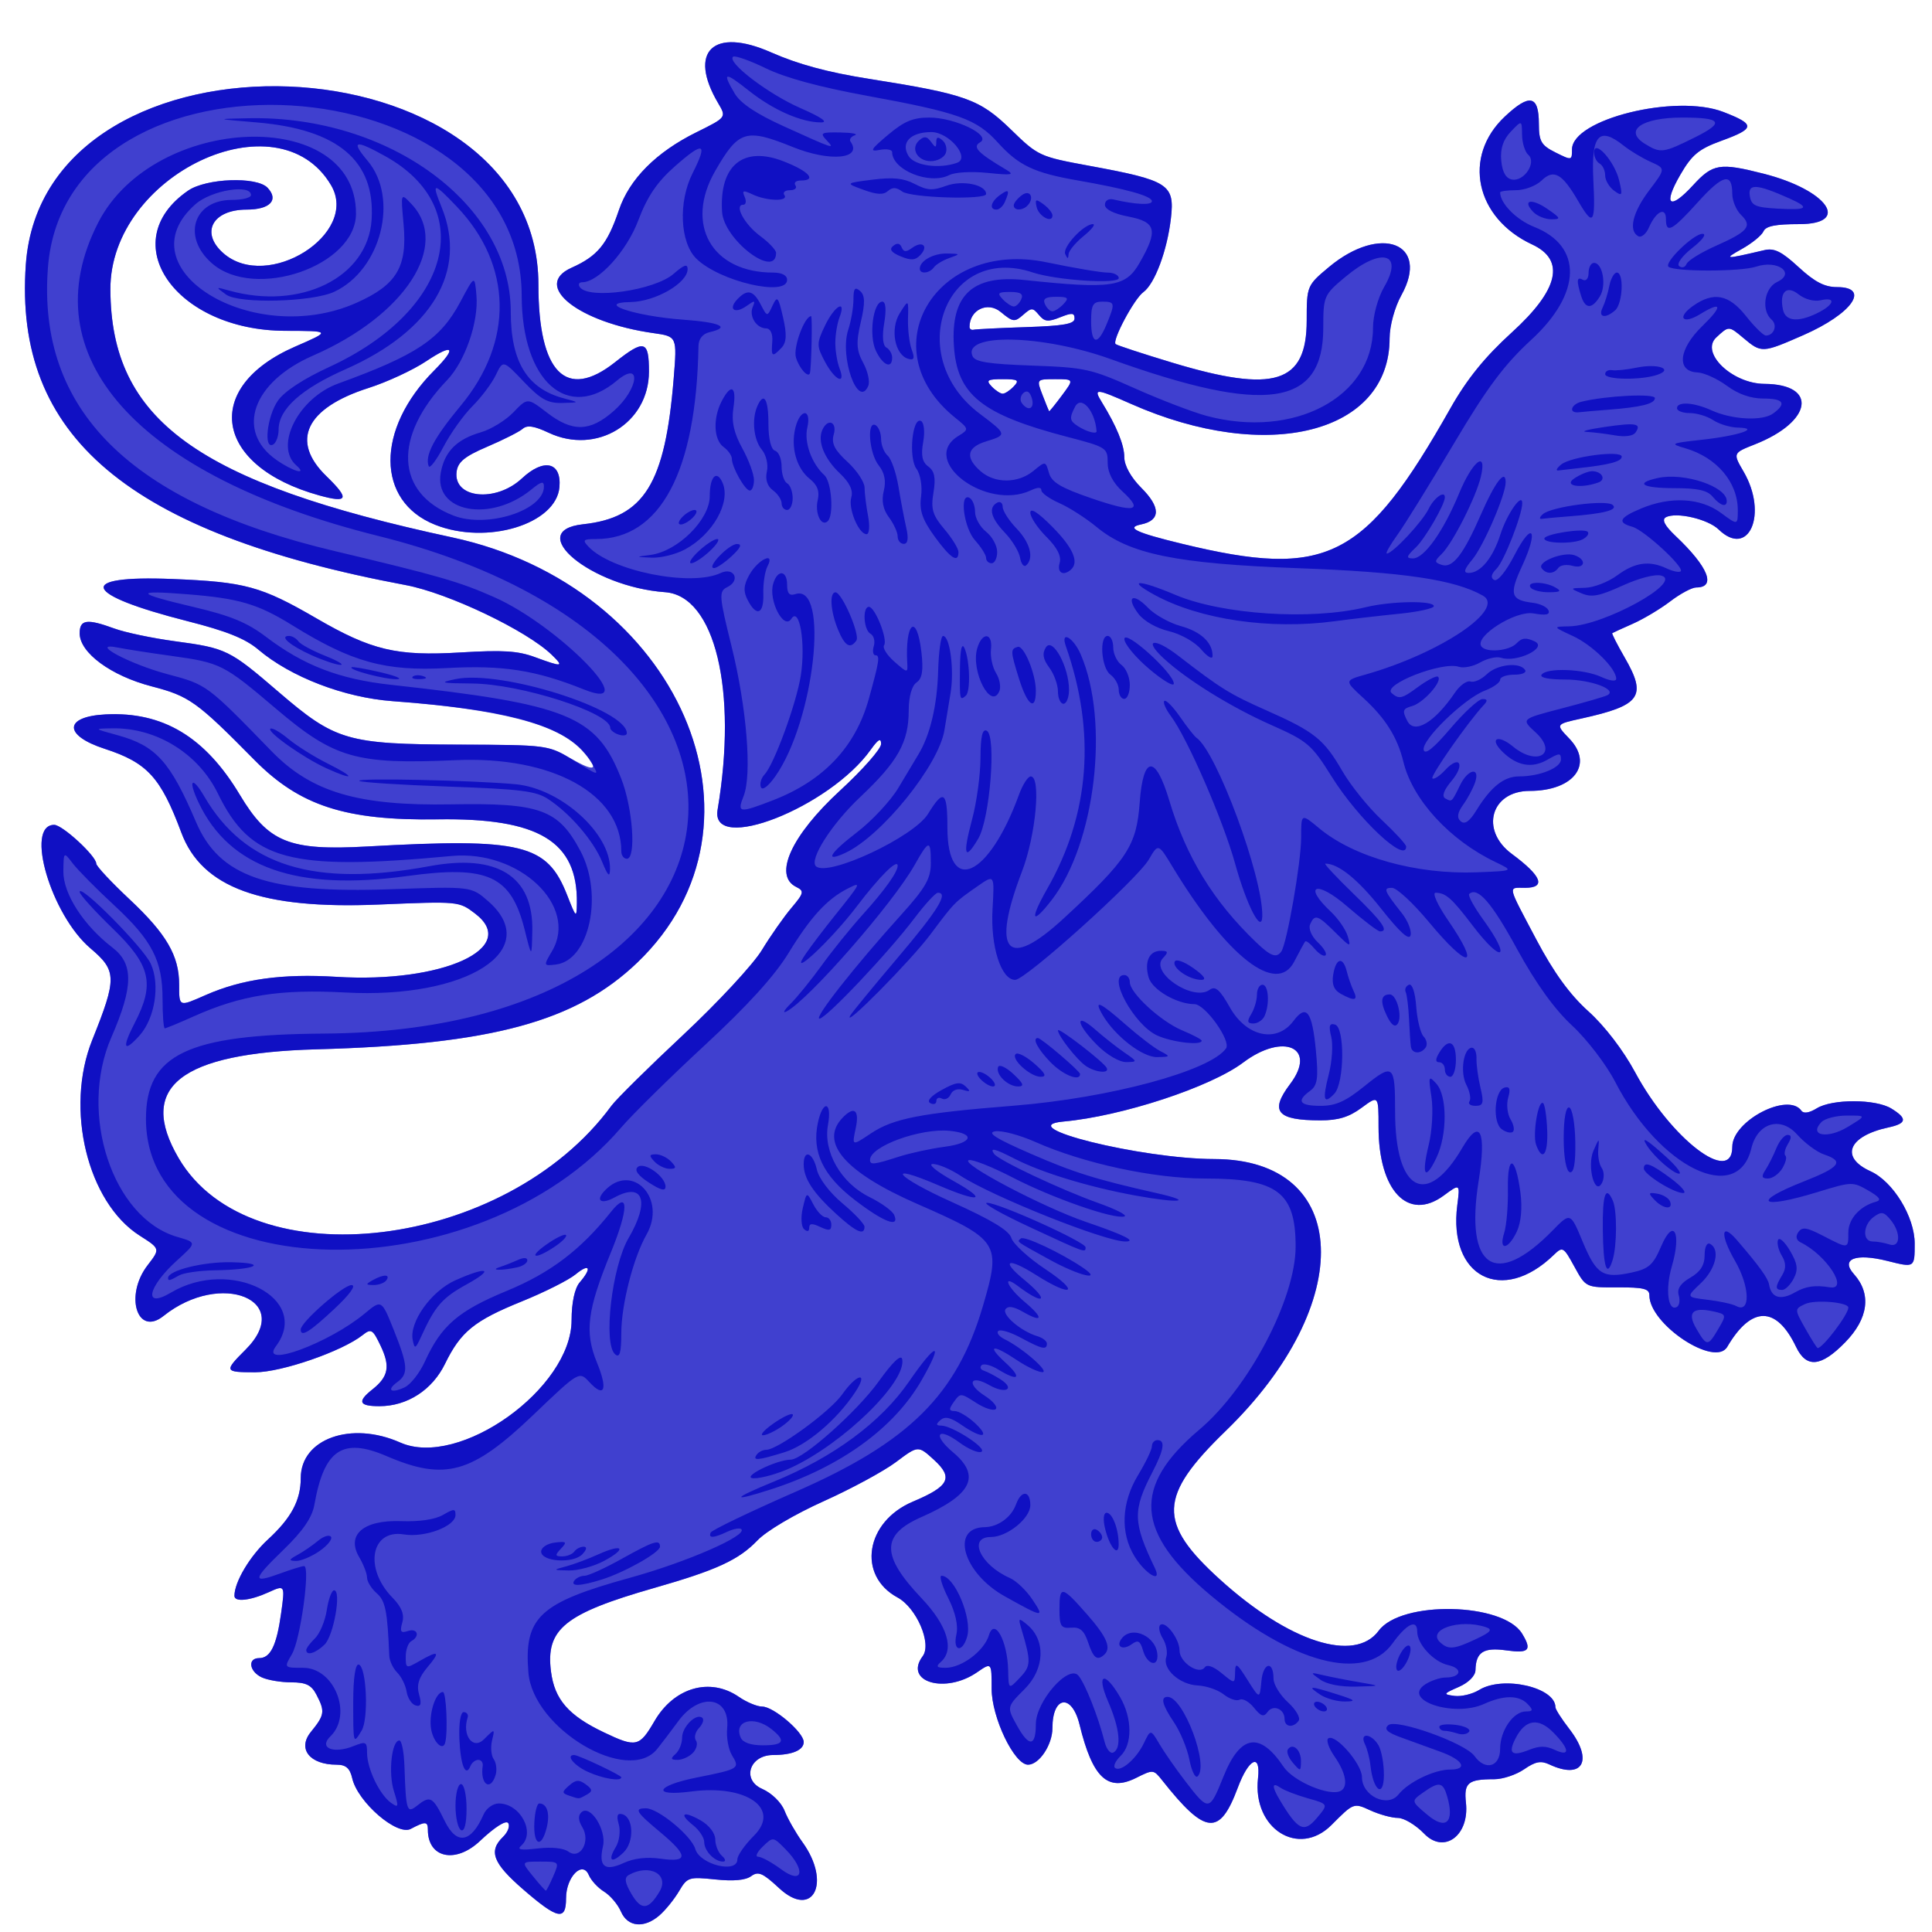
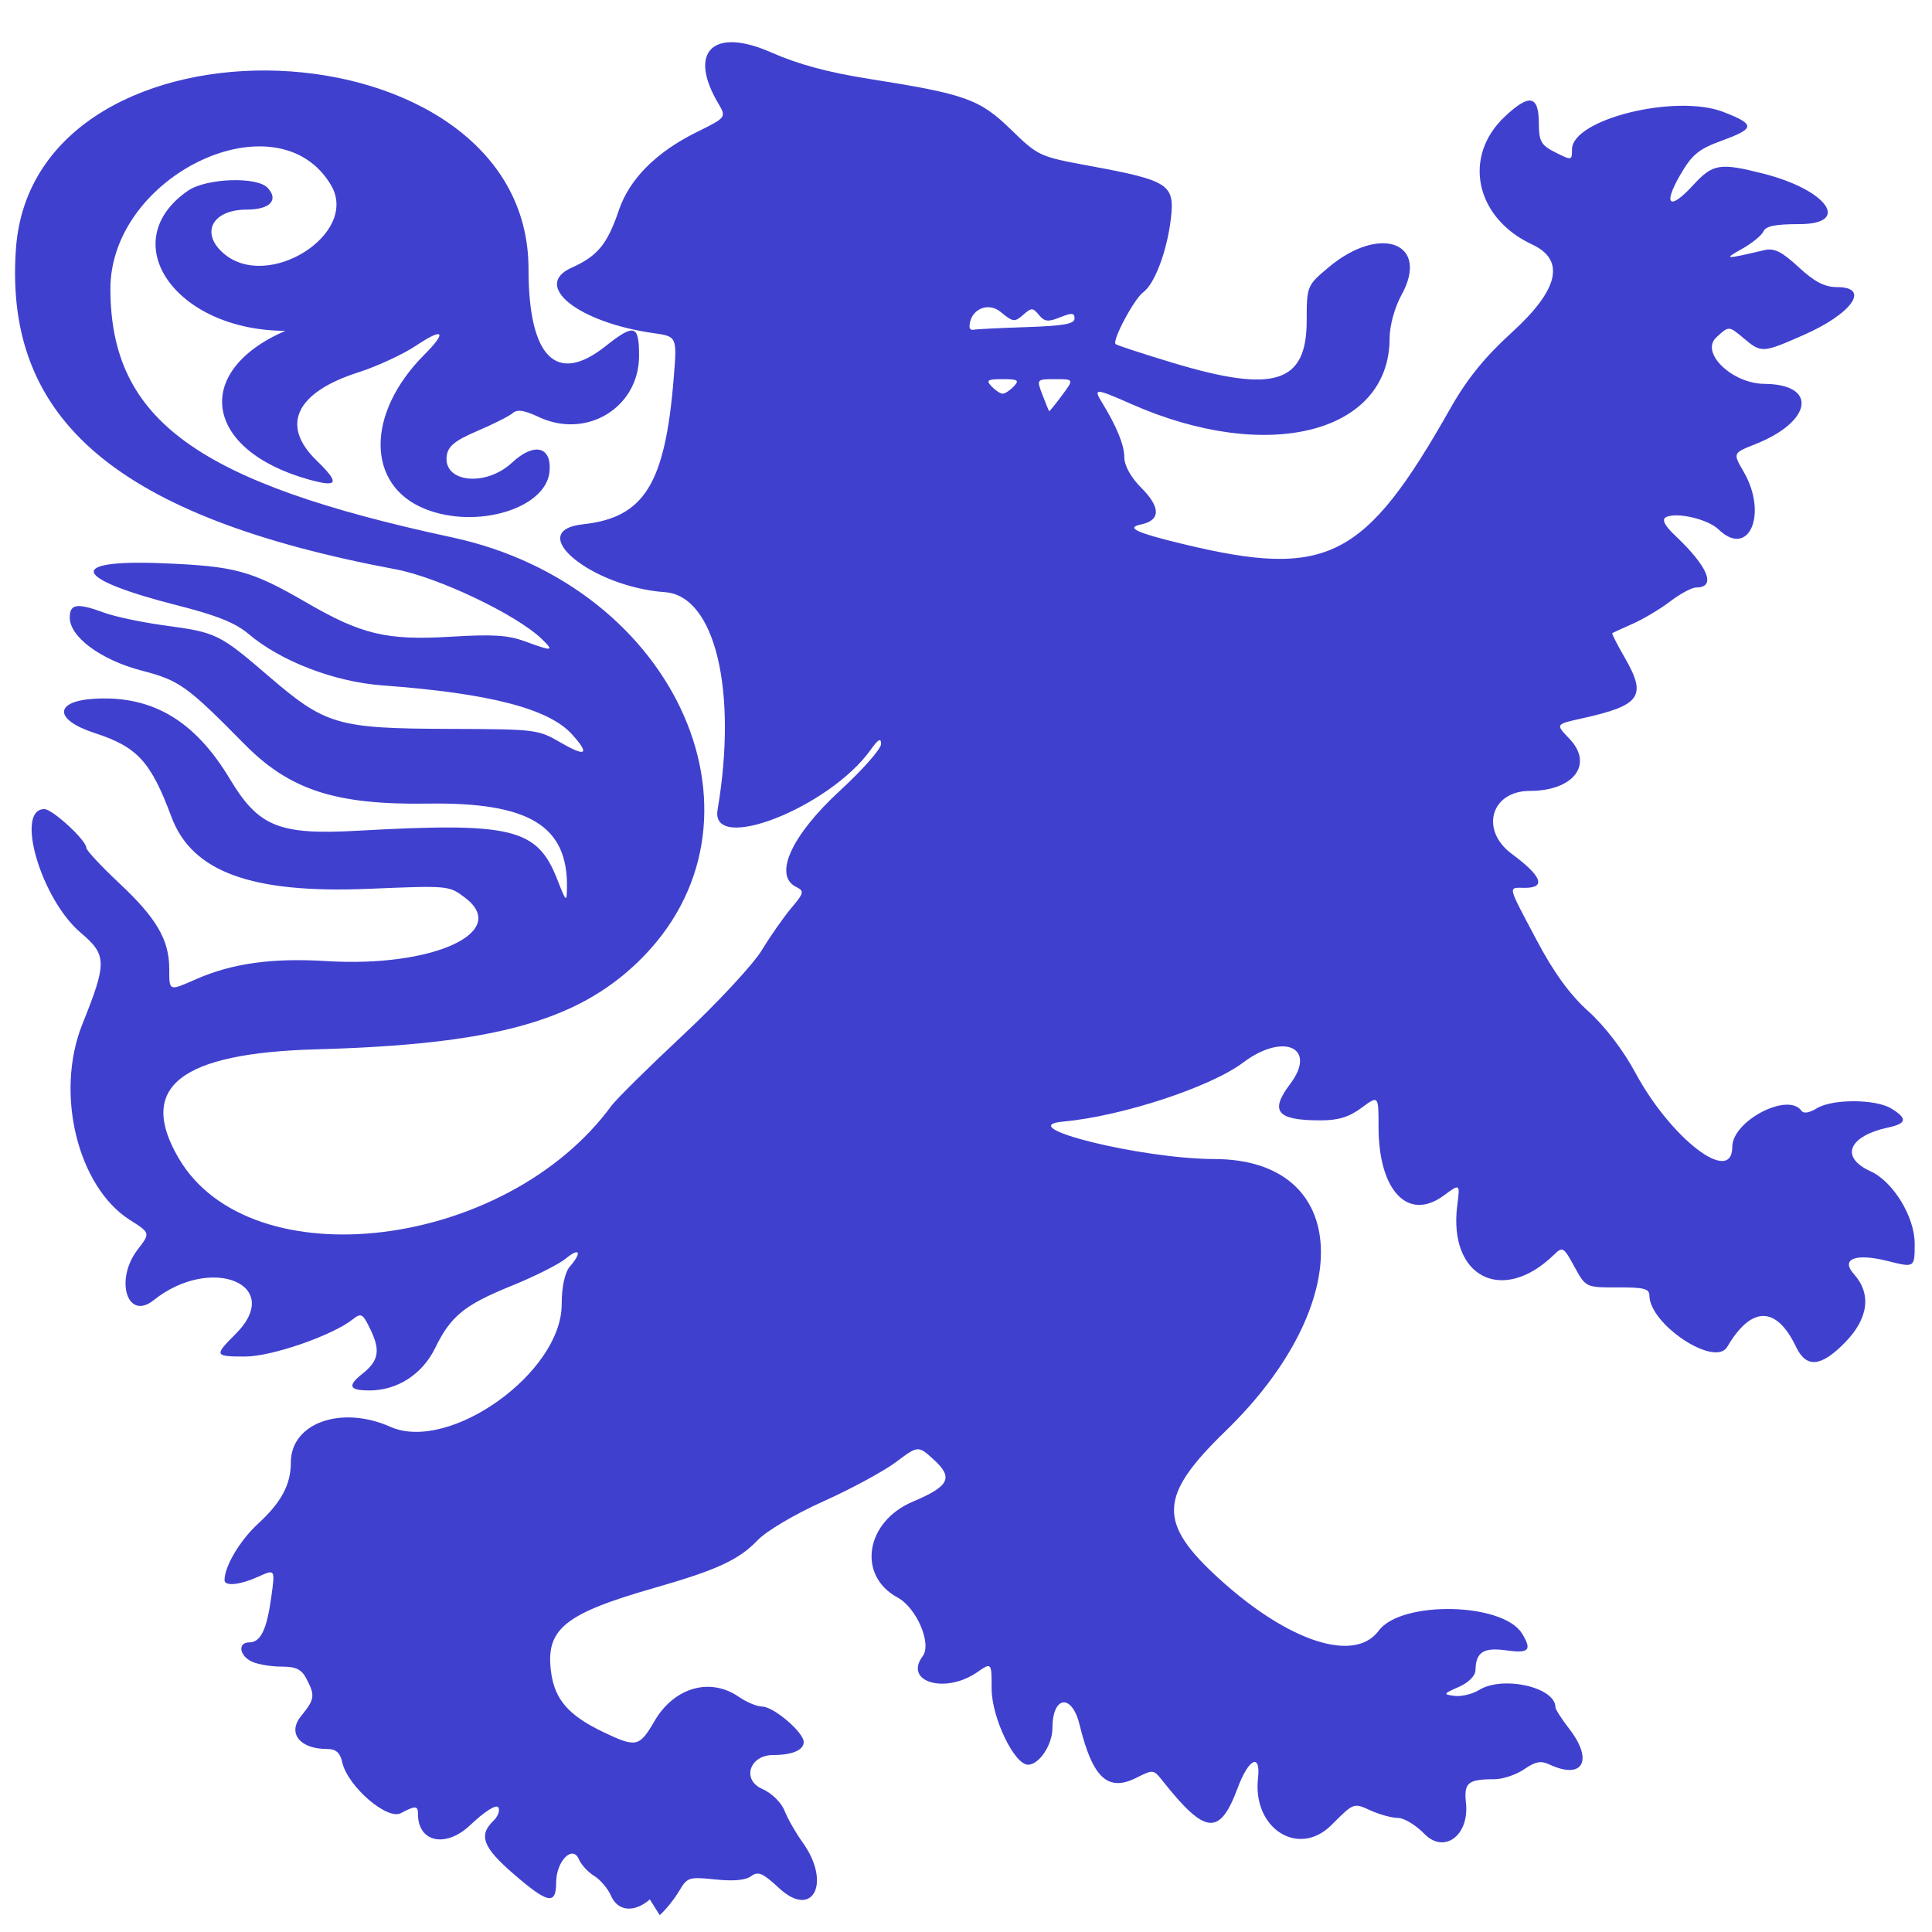
<svg xmlns="http://www.w3.org/2000/svg" width="1450" height="1450">
  <title>logo.lion</title>
  <g>
    <title>Layer 1</title>
    <g id="layer1" fill-opacity="0.75">
      <g id="g2538">
-         <path id="path7051" d="m495.122,1437.349c4.442,-3.893 10.978,-11.997 14.524,-18.007c6.176,-10.468 7.321,-10.839 27.111,-8.785c13.828,1.436 22.758,0.621 26.997,-2.463c5.323,-3.872 8.662,-2.445 20.918,8.946c25.44,23.643 39.573,-3.978 17.612,-34.423c-5.048,-6.999 -11.108,-17.634 -13.467,-23.633c-2.447,-6.227 -9.647,-13.258 -16.776,-16.383c-15.555,-6.819 -9.533,-25.43 8.227,-25.43c14.306,0 22.929,-3.67 22.929,-9.758c0,-7.295 -22.626,-26.601 -31.176,-26.601c-3.808,0 -11.67,-3.272 -17.471,-7.272c-21.622,-14.907 -48.603,-7.167 -63.352,18.173c-11.33,19.466 -13.756,20.002 -38.067,8.411c-26.48,-12.626 -36.904,-24.62 -39.598,-45.563c-4.108,-31.945 10.191,-43.514 77.661,-62.829c46.835,-13.408 63.225,-20.978 77.379,-35.737c6.767,-7.056 27.918,-19.554 49.535,-29.269c20.749,-9.324 45.215,-22.572 54.368,-29.44c16.642,-12.486 16.642,-12.486 28.53,-1.61c14.663,13.415 11.424,19.806 -15.872,31.318c-35.587,15.009 -42.058,55.41 -11.525,71.95c14.304,7.749 25.871,34.71 18.893,44.042c-14.448,19.327 16.861,28.618 40.805,12.109c10.93,-7.536 10.93,-7.536 10.93,12.39c0,21.502 17.005,56.956 27.318,56.956c8.37,0 18.314,-14.939 18.314,-27.515c0,-24.301 14.603,-26.103 20.363,-2.513c9.747,39.919 21.136,50.617 42.498,39.915c12.717,-6.372 13.027,-6.343 19.485,1.818c32.513,41.082 43.142,42.115 56.786,5.519c8.203,-22.002 17.325,-26.262 15.158,-7.079c-4.271,37.818 30.476,59.888 55.197,35.06c16.592,-16.663 16.594,-16.664 29.038,-10.959c6.844,3.137 16.178,5.699 20.741,5.694c4.563,-0.006 13.44,5.322 19.728,11.839c14.957,15.504 34.035,1.391 31.36,-23.2c-1.638,-15.049 1.521,-17.672 21.287,-17.672c6.35,0 16.411,-3.355 22.359,-7.455c8.48,-5.847 12.569,-6.631 18.954,-3.636c25.129,11.788 33.339,-2.937 14.909,-26.74c-5.704,-7.367 -10.371,-14.673 -10.371,-16.236c0,-14.981 -39.389,-23.897 -57.217,-12.952c-5.106,3.134 -13.455,5.146 -18.553,4.469c-8.673,-1.151 -8.469,-1.58 3.176,-6.676c7.416,-3.245 12.507,-8.358 12.599,-12.655c0.291,-13.564 6.019,-17.227 23.182,-14.821c17.031,2.387 19.398,-0.136 11.8,-12.578c-14.317,-23.449 -90.769,-25.007 -107.603,-2.193c-18.018,24.418 -67.292,8.542 -119.056,-38.36c-47.141,-42.713 -46.406,-62.498 4.141,-111.506c98.931,-95.921 94.477,-203.923 -8.418,-204.123c-54.995,-0.107 -153.274,-24.534 -113.246,-28.147c43.705,-3.945 110.268,-25.795 134.819,-44.255c30.387,-22.849 55.893,-11.197 35.26,16.109c-15.551,20.581 -9.95,27.269 22.837,27.269c13.323,0 21.331,-2.45 30.772,-9.413c12.763,-9.413 12.763,-9.413 12.763,14.307c0,47.968 22.149,71.283 48.944,51.521c12.246,-9.032 12.246,-9.032 10.149,7.271c-6.92,53.817 33.712,74.793 72.364,37.358c6.752,-6.54 7.333,-6.211 15.558,8.801c8.544,15.594 8.544,15.594 32.397,15.503c19.502,-0.075 23.852,1.009 23.852,5.945c0,21.798 49.224,54.385 58.437,38.687c18.132,-30.896 36.874,-30.896 51.643,0c7.736,16.185 18.737,15.176 36.86,-3.381c17.495,-17.914 19.874,-36.39 6.59,-51.192c-10.261,-11.433 1.162,-15.918 25.17,-9.883c20.415,5.132 20.417,5.13 20.417,-13.069c0,-20.076 -16.18,-46.569 -33.135,-54.254c-23.192,-10.512 -16.705,-26.4 13.431,-32.895c13.816,-2.977 14.39,-6.698 2.188,-14.19c-11.761,-7.22 -44.312,-7.317 -55.958,-0.167c-5.664,3.477 -9.899,4.144 -11.539,1.818c-10.011,-14.198 -51.881,7.644 -51.881,27.065c0,29.342 -46.068,-5.963 -72.891,-55.861c-8.91,-16.577 -22.918,-34.861 -35.073,-45.78c-13.986,-12.564 -26.064,-29.209 -39.101,-53.886c-22.185,-41.989 -21.494,-38.83 -8.495,-38.83c16.034,0 12.593,-8.833 -9.926,-25.475c-24.045,-17.771 -15.698,-47.227 13.391,-47.257c33.141,-0.034 48.267,-20 29.758,-39.279c-10.333,-10.764 -10.333,-10.764 8.923,-15.013c44.77,-9.881 49.543,-16.573 32.664,-45.796c-5.626,-9.74 -9.826,-17.99 -9.334,-18.333c0.492,-0.344 7.428,-3.514 15.414,-7.045c7.985,-3.531 20.651,-11.102 28.145,-16.824c7.495,-5.722 16.251,-10.404 19.459,-10.404c15.269,0 9.091,-15.389 -15.526,-38.676c-8.15,-7.71 -10.51,-12.246 -7.28,-13.995c7.708,-4.175 31.514,1.306 39.574,9.111c22.703,21.988 37.263,-11.627 18.786,-43.371c-8.104,-13.923 -8.104,-13.923 8.557,-20.508c43.057,-17.018 47.436,-45.08 7.079,-45.369c-24.247,-0.173 -48.389,-23.416 -36.166,-34.82c9.421,-8.79 9.421,-8.79 20.291,0.338c13.658,11.469 14.171,11.446 45.002,-2.058c36.662,-16.058 50.757,-36.081 25.399,-36.081c-9.377,0 -16.779,-3.84 -28.865,-14.976c-12.774,-11.769 -18.29,-14.5 -25.76,-12.754c-30.195,7.057 -30.928,7.012 -16.627,-1.02c7.492,-4.208 14.692,-10.095 16,-13.083c1.738,-3.97 8.963,-5.433 26.825,-5.433c39.294,0 21.191,-25.638 -26.724,-37.846c-32.9,-8.383 -38.099,-7.534 -52.938,8.651c-17.615,19.213 -22.839,15.094 -9.693,-7.644c8.855,-15.315 13.886,-19.484 31.071,-25.744c25.352,-9.235 25.547,-12.225 1.41,-21.584c-35.703,-13.842 -113.649,5.421 -113.649,28.086c0,8.369 -0.156,8.398 -12.419,2.282c-10.684,-5.329 -12.422,-8.322 -12.445,-21.432c-0.037,-21.532 -6.915,-23.004 -25.573,-5.471c-31.989,30.058 -22.133,76.127 20.536,95.986c25.125,11.693 19.971,33.973 -15.265,66.003c-20.188,18.351 -33.704,35.043 -46.055,56.878c-64.411,113.877 -92.572,128.124 -201.232,101.81c-34.758,-8.417 -42.702,-12.15 -31.006,-14.57c14.767,-3.055 14.846,-12.878 0.221,-27.477c-7.786,-7.772 -12.772,-16.74 -12.772,-22.972c0,-9.171 -5.706,-23.143 -16.86,-41.287c-6.545,-10.645 -4.752,-10.538 22.027,1.31c102.288,45.258 193.95,21.961 193.95,-49.294c0,-9.352 3.816,-23.295 8.875,-32.42c21.623,-39.011 -15.576,-53.42 -54.381,-21.064c-16.505,13.761 -16.718,14.273 -16.718,40.119c0,47.202 -24.237,54.815 -100.829,31.672c-22.373,-6.761 -41.53,-13.038 -42.57,-13.949c-2.875,-2.519 13.87,-33.936 20.759,-38.947c8.622,-6.272 17.958,-31.271 20.741,-55.538c2.913,-25.401 -1.679,-28.355 -61.093,-39.295c-37.594,-6.922 -38.527,-7.353 -58.939,-27.206c-23.542,-22.896 -33.945,-26.614 -106.576,-38.093c-30.924,-4.887 -53.184,-10.908 -73.528,-19.888c-43.361,-19.139 -62.582,-0.667 -39.687,38.14c6.291,10.662 6.291,10.662 -16.338,21.856c-30.152,14.915 -50.253,35.11 -58.151,58.422c-8.675,25.605 -15.99,34.5 -35.569,43.255c-29.772,13.313 4.951,41.033 61.432,49.043c17.815,2.526 17.815,2.526 15.262,33.994c-6.43,79.258 -22.114,104.505 -68.005,109.473c-44.814,4.851 6.057,46.996 61.533,50.978c37.432,2.687 54.568,73.713 39.409,163.346c-5.661,33.47 83.931,-1.681 114.915,-45.086c5.719,-8.012 7.791,-9.157 7.802,-4.315c0.008,3.626 -13.816,19.319 -30.72,34.874c-36.683,33.753 -50.384,63.869 -32.948,72.421c6.131,3.007 5.764,4.62 -3.562,15.633c-5.719,6.754 -15.745,21.062 -22.28,31.796c-6.535,10.734 -33.115,39.367 -59.064,63.629c-25.95,24.262 -50.179,48.203 -53.841,53.203c-79.264,108.2 -270.906,131.348 -324.803,39.231c-31.228,-53.373 1.025,-78.831 103.441,-81.647c131.493,-3.616 194.475,-20.66 240.911,-65.193c108.725,-104.269 31.029,-282.478 -139.092,-319.032c-191.438,-41.135 -256.031,-87.987 -256.462,-186.025c-0.379,-86.149 125.786,-145.782 165.612,-78.278c21.505,36.449 -47.643,80.102 -80.821,51.022c-17.513,-15.35 -8.194,-32.723 17.553,-32.723c17.436,0 24.292,-7.217 15.589,-16.408c-8.101,-8.555 -46.07,-7.163 -59.629,2.185c-55.749,38.436 -9.568,105.001 72.99,105.207c34.389,0.086 34.389,0.086 7.425,11.817c-70.376,30.618 -60.891,89.772 17.908,111.678c21.834,6.07 23.121,2.689 5.489,-14.417c-27.263,-26.45 -15.49,-51.117 31.577,-66.159c13.978,-4.467 33.461,-13.505 43.295,-20.085c20.533,-13.737 23.342,-10.474 5.984,6.951c-43.972,44.143 -43.63,98.107 0.733,115.761c38.818,15.447 91.024,-0.423 93.331,-28.372c1.548,-18.753 -11.72,-21.775 -28.18,-6.419c-19.655,18.338 -51.677,15.014 -49.011,-5.087c0.969,-7.305 6.121,-11.485 23.108,-18.746c12.024,-5.14 23.936,-11.163 26.472,-13.386c3.382,-2.964 8.595,-2.17 19.56,2.982c35.897,16.863 75.222,-7.173 75.222,-45.977c0,-23.43 -3.473,-24.385 -25.436,-6.993c-36.728,29.083 -57.529,8.039 -57.529,-58.203c0,-188.483 -371.356,-203.041 -384.715,-15.081c-9.166,128.96 76.792,201.478 285.157,240.57c31.841,5.974 90.829,34.133 109.535,52.29c9.499,9.22 8.2,9.403 -12.581,1.772c-12.887,-4.732 -23.942,-5.425 -55.923,-3.505c-47.807,2.87 -66.701,-1.602 -108.008,-25.563c-41.588,-24.124 -53.451,-27.368 -108.153,-29.578c-73.072,-2.951 -67.865,11.54 11.381,31.667c29.231,7.424 43.407,13.117 53.074,21.313c24.33,20.628 64.483,36.04 100.881,38.719c80.266,5.91 124.713,17.436 142.146,36.861c13.409,14.942 10.375,17.054 -8.654,6.026c-17.081,-9.899 -18.347,-10.054 -84.002,-10.278c-83.638,-0.285 -92.488,-2.872 -135.107,-39.494c-37.074,-31.857 -39.156,-32.874 -78.135,-38.139c-16.737,-2.261 -37.032,-6.528 -45.101,-9.483c-20.649,-7.562 -26.102,-6.811 -26.102,3.596c0,14.571 23.497,31.868 54.074,39.808c28.201,7.322 33.775,11.315 77.049,55.18c34.05,34.516 68.421,45.652 137.712,44.619c75.773,-1.129 105.027,16.531 104.327,62.983c-0.172,11.41 -0.559,11.089 -7.26,-6.021c-15.095,-38.543 -33.691,-43.074 -150.193,-36.592c-58.634,3.262 -74.045,-3.003 -95.534,-38.836c-26.09,-43.505 -57.767,-62.476 -100.69,-60.302c-31.351,1.588 -31.799,15.715 -0.819,25.789c32.108,10.441 42.138,21.395 57.642,62.953c15.418,41.327 60.114,57.637 147.93,53.983c60.383,-2.512 60.383,-2.512 72.595,6.797c33.815,25.778 -24.446,52.345 -104.035,47.442c-40.91,-2.52 -70.962,1.666 -98.261,13.689c-20.227,8.908 -19.87,9.05 -19.87,-7.882c0,-21.671 -9.541,-38.049 -37.336,-64.092c-13.689,-12.826 -24.888,-24.839 -24.888,-26.696c0,-5.683 -25.378,-29.081 -31.541,-29.081c-22.269,0 -2.426,67.549 27.233,92.708c19.805,16.8 19.91,22.361 1.309,68.725c-20.692,51.575 -3.633,121.879 35.64,146.882c15.437,9.828 15.437,9.828 5.918,22.183c-17.541,22.764 -7.806,53.862 11.924,38.094c43.249,-34.565 98.665,-11.73 61.521,25.351c-16.244,16.216 -15.943,16.918 7.26,16.914c19.802,-0.003 65.289,-15.744 80.656,-27.912c6.432,-5.093 7.574,-4.407 13.549,8.126c7.311,15.335 5.848,23.073 -6.16,32.599c-11.628,9.223 -10.194,12.643 5.291,12.628c20.833,-0.021 39.582,-12.156 49.185,-31.835c11.747,-24.069 21.928,-32.345 57.545,-46.776c17.063,-6.913 35.264,-16.061 40.446,-20.328c10.523,-8.665 12.46,-4.863 3.067,6.021c-3.741,4.336 -6.091,15.252 -6.091,28.301c0,51.255 -84.365,111.544 -128.596,91.898c-36.835,-16.36 -74.669,-2.847 -74.669,26.669c0,16.661 -7.103,29.964 -24.586,46.049c-13.626,12.536 -25.193,31.984 -25.193,42.356c0,4.837 11.643,3.644 25.429,-2.605c12.572,-5.698 12.572,-5.698 9.645,15.453c-3.383,24.446 -7.992,33.877 -16.553,33.877c-8.808,0 -7.457,10.005 1.948,14.416c4.413,2.07 14.38,3.764 22.149,3.764c11.111,0 15.153,1.976 18.94,9.261c6.566,12.631 6.18,15.205 -4.206,27.99c-10.259,12.628 -0.867,24.56 19.332,24.56c6.967,0 9.992,2.627 11.713,10.172c4.082,17.891 33.656,43.461 43.954,38.004c10.981,-5.819 12.838,-5.717 12.838,0.706c0,21.219 20.84,25.644 39.159,8.316c10.985,-10.39 19.442,-15.763 21.104,-13.406c1.525,2.163 -0.209,6.822 -3.855,10.354c-11.098,10.749 -7.61,19.79 15.28,39.604c25.809,22.34 32.019,23.601 32.019,6.498c0,-16.018 12.341,-28.62 17.065,-17.426c1.694,4.014 6.86,9.619 11.48,12.454c4.619,2.836 10.307,9.556 12.64,14.933c5.085,11.723 17.506,12.873 29.115,2.698zm287.283,-1140.965c-4.541,-11.797 -4.525,-11.817 9.564,-11.817c14.112,0 14.112,0 4.97,12.289c-5.029,6.758 -9.332,12.076 -9.563,11.817c-0.232,-0.259 -2.468,-5.789 -4.97,-12.288zm-38.166,-6.363c-4.41,-4.657 -3.198,-5.454 8.297,-5.454c11.495,0 12.706,0.797 8.297,5.454c-2.84,3 -6.574,5.454 -8.297,5.454c-1.722,0 -5.456,-2.454 -8.297,-5.454zm-16.593,-44.64c0,-12.802 13.55,-19.346 23.348,-11.278c9.303,7.66 10.492,7.818 16.856,2.24c6.364,-5.578 7.204,-5.574 11.905,0.061c4.24,5.082 6.808,5.364 15.883,1.739c8.938,-3.57 10.825,-3.411 10.825,0.911c0,4.064 -8.116,5.506 -36.298,6.446c-19.963,0.667 -37.697,1.548 -39.408,1.96c-1.711,0.411 -3.111,-0.524 -3.111,-2.079z" fill="#0000bf" />
-         <path id="path3089" d="m495.122,1437.349c4.442,-3.893 10.978,-11.997 14.524,-18.008c6.176,-10.467 7.321,-10.838 27.111,-8.784c13.828,1.436 22.758,0.621 26.997,-2.463c5.323,-3.873 8.662,-2.445 20.918,8.946c25.44,23.643 39.573,-3.978 17.612,-34.423c-5.048,-6.999 -11.108,-17.634 -13.467,-23.634c-2.447,-6.227 -9.647,-13.257 -16.776,-16.383c-15.555,-6.819 -9.533,-25.43 8.228,-25.43c14.306,0 22.928,-3.67 22.928,-9.758c0,-7.295 -22.626,-26.601 -31.176,-26.601c-3.808,0 -11.67,-3.273 -17.471,-7.272c-21.622,-14.907 -48.603,-7.167 -63.352,18.173c-11.33,19.466 -13.756,20.002 -38.067,8.411c-26.48,-12.626 -36.904,-24.621 -39.598,-45.563c-4.108,-31.945 10.191,-43.514 77.661,-62.829c46.835,-13.408 63.225,-20.978 77.379,-35.737c6.767,-7.056 27.918,-19.554 49.535,-29.269c20.749,-9.324 45.215,-22.572 54.368,-29.44c16.642,-12.486 16.642,-12.486 28.53,-1.61c14.663,13.415 11.424,19.806 -15.872,31.318c-35.587,15.009 -42.058,55.41 -11.525,71.95c14.304,7.749 25.871,34.71 18.893,44.042c-14.448,19.327 16.861,28.618 40.805,12.109c10.93,-7.536 10.93,-7.536 10.93,12.39c0,21.502 17.005,56.957 27.318,56.957c8.37,0 18.314,-14.939 18.314,-27.515c0,-24.301 14.603,-26.103 20.363,-2.513c9.747,39.919 21.136,50.617 42.498,39.915c12.717,-6.371 13.027,-6.342 19.485,1.818c32.513,41.082 43.142,42.115 56.786,5.519c8.203,-22.002 17.325,-26.262 15.158,-7.079c-4.271,37.818 30.476,59.888 55.197,35.06c16.592,-16.663 16.594,-16.664 29.038,-10.96c6.844,3.138 16.178,5.7 20.741,5.694c4.563,-0.006 13.44,5.322 19.728,11.839c14.957,15.504 34.035,1.391 31.36,-23.2c-1.638,-15.049 1.521,-17.672 21.287,-17.672c6.35,0 16.411,-3.355 22.359,-7.455c8.48,-5.847 12.569,-6.631 18.954,-3.636c25.129,11.788 33.339,-2.937 14.909,-26.74c-5.704,-7.367 -10.371,-14.673 -10.371,-16.236c0,-14.981 -39.389,-23.897 -57.217,-12.952c-5.106,3.134 -13.455,5.146 -18.553,4.469c-8.673,-1.151 -8.469,-1.58 3.176,-6.676c7.416,-3.245 12.507,-8.358 12.599,-12.655c0.291,-13.565 6.019,-17.227 23.182,-14.821c17.031,2.387 19.398,-0.136 11.801,-12.578c-14.317,-23.449 -90.769,-25.007 -107.603,-2.193c-18.018,24.418 -67.292,8.542 -119.056,-38.36c-47.141,-42.713 -46.406,-62.498 4.141,-111.506c98.931,-95.921 94.477,-203.923 -8.418,-204.123c-54.995,-0.107 -153.274,-24.534 -113.246,-28.147c43.705,-3.945 110.268,-25.795 134.819,-44.255c30.387,-22.849 55.893,-11.197 35.26,16.109c-15.551,20.581 -9.95,27.27 22.837,27.27c13.323,0 21.331,-2.45 30.772,-9.413c12.763,-9.413 12.763,-9.413 12.763,14.307c0,47.968 22.149,71.283 48.944,51.521c12.246,-9.032 12.246,-9.032 10.149,7.271c-6.92,53.817 33.712,74.793 72.364,37.358c6.752,-6.54 7.333,-6.211 15.558,8.801c8.544,15.594 8.544,15.594 32.397,15.503c19.502,-0.075 23.852,1.009 23.852,5.945c0,21.798 49.224,54.385 58.437,38.686c18.132,-30.896 36.874,-30.896 51.643,0c7.736,16.185 18.737,15.176 36.86,-3.382c17.495,-17.914 19.874,-36.39 6.59,-51.192c-10.261,-11.433 1.162,-15.918 25.17,-9.883c20.415,5.132 20.417,5.13 20.417,-13.069c0,-20.076 -16.18,-46.569 -33.135,-54.254c-23.192,-10.512 -16.705,-26.4 13.431,-32.895c13.816,-2.977 14.39,-6.698 2.188,-14.19c-11.761,-7.22 -44.312,-7.317 -55.958,-0.167c-5.664,3.477 -9.899,4.144 -11.539,1.818c-10.011,-14.198 -51.881,7.644 -51.881,27.065c0,29.342 -46.068,-5.963 -72.891,-55.861c-8.91,-16.577 -22.918,-34.861 -35.073,-45.78c-13.986,-12.564 -26.064,-29.209 -39.101,-53.886c-22.185,-41.989 -21.494,-38.83 -8.495,-38.83c16.034,0 12.593,-8.833 -9.926,-25.475c-24.045,-17.771 -15.698,-47.227 13.391,-47.257c33.141,-0.034 48.267,-20 29.758,-39.279c-10.333,-10.764 -10.333,-10.764 8.923,-15.013c44.77,-9.881 49.543,-16.573 32.664,-45.796c-5.626,-9.74 -9.826,-17.99 -9.334,-18.333c0.492,-0.344 7.428,-3.514 15.414,-7.045c7.985,-3.531 20.651,-11.102 28.145,-16.824c7.495,-5.722 16.251,-10.404 19.459,-10.404c15.269,0 9.091,-15.389 -15.526,-38.676c-8.15,-7.71 -10.51,-12.246 -7.28,-13.995c7.708,-4.176 31.514,1.305 39.574,9.111c22.703,21.988 37.263,-11.627 18.786,-43.371c-8.104,-13.923 -8.104,-13.923 8.557,-20.508c43.057,-17.018 47.436,-45.08 7.079,-45.369c-24.247,-0.173 -48.389,-23.416 -36.166,-34.82c9.421,-8.79 9.421,-8.79 20.291,0.338c13.658,11.469 14.171,11.446 45.002,-2.058c36.662,-16.057 50.757,-36.081 25.399,-36.081c-9.377,0 -16.779,-3.84 -28.865,-14.976c-12.774,-11.769 -18.29,-14.5 -25.76,-12.754c-30.195,7.057 -30.928,7.012 -16.627,-1.02c7.492,-4.208 14.692,-10.095 16,-13.083c1.738,-3.97 8.963,-5.433 26.825,-5.433c39.294,0 21.191,-25.638 -26.724,-37.847c-32.9,-8.383 -38.099,-7.533 -52.938,8.651c-17.615,19.213 -22.839,15.094 -9.693,-7.644c8.855,-15.315 13.886,-19.484 31.071,-25.744c25.352,-9.235 25.547,-12.225 1.41,-21.584c-35.703,-13.842 -113.649,5.421 -113.649,28.086c0,8.369 -0.156,8.397 -12.419,2.282c-10.684,-5.329 -12.422,-8.322 -12.445,-21.432c-0.037,-21.532 -6.915,-23.004 -25.573,-5.471c-31.989,30.058 -22.133,76.127 20.536,95.986c25.125,11.693 19.971,33.973 -15.265,66.003c-20.188,18.351 -33.704,35.043 -46.055,56.878c-64.411,113.877 -92.572,128.124 -201.232,101.81c-34.758,-8.417 -42.702,-12.15 -31.006,-14.57c14.767,-3.055 14.846,-12.878 0.221,-27.477c-7.786,-7.772 -12.772,-16.74 -12.772,-22.972c0,-9.171 -5.706,-23.143 -16.86,-41.287c-6.544,-10.645 -4.752,-10.538 22.027,1.31c102.288,45.257 193.95,21.961 193.95,-49.294c0,-9.352 3.816,-23.295 8.875,-32.42c21.623,-39.011 -15.576,-53.42 -54.381,-21.064c-16.505,13.761 -16.718,14.273 -16.718,40.119c0,47.202 -24.237,54.815 -100.829,31.672c-22.373,-6.761 -41.53,-13.038 -42.57,-13.949c-2.875,-2.519 13.87,-33.936 20.759,-38.947c8.622,-6.272 17.958,-31.271 20.741,-55.538c2.913,-25.401 -1.679,-28.355 -61.093,-39.295c-37.594,-6.922 -38.526,-7.353 -58.939,-27.206c-23.542,-22.896 -33.945,-26.614 -106.576,-38.093c-30.924,-4.887 -53.184,-10.908 -73.528,-19.888c-43.361,-19.139 -62.582,-0.667 -39.687,38.14c6.291,10.662 6.291,10.662 -16.338,21.856c-30.152,14.915 -50.253,35.11 -58.151,58.422c-8.675,25.605 -15.99,34.5 -35.569,43.255c-29.772,13.313 4.951,41.033 61.432,49.043c17.815,2.526 17.815,2.526 15.262,33.994c-6.43,79.258 -22.114,104.506 -68.005,109.473c-44.814,4.851 6.057,46.996 61.533,50.978c37.432,2.687 54.568,73.713 39.409,163.346c-5.661,33.47 83.931,-1.681 114.915,-45.086c5.719,-8.012 7.791,-9.157 7.802,-4.315c0.009,3.626 -13.816,19.319 -30.72,34.873c-36.683,33.753 -50.384,63.869 -32.948,72.421c6.131,3.007 5.764,4.62 -3.561,15.633c-5.719,6.754 -15.745,21.062 -22.28,31.796c-6.535,10.734 -33.115,39.367 -59.064,63.629c-25.95,24.262 -50.179,48.203 -53.841,53.203c-79.264,108.2 -270.906,131.348 -324.803,39.231c-31.228,-53.373 1.025,-78.831 103.441,-81.647c131.493,-3.616 194.475,-20.66 240.911,-65.193c108.725,-104.269 31.029,-282.478 -139.092,-319.032c-191.438,-41.135 -256.031,-87.988 -256.462,-186.025c-0.379,-86.149 125.786,-145.782 165.612,-78.278c21.505,36.449 -47.643,80.102 -80.821,51.022c-17.513,-15.35 -8.194,-32.723 17.553,-32.723c17.436,0 24.292,-7.216 15.589,-16.408c-8.101,-8.555 -46.07,-7.164 -59.629,2.185c-55.749,38.436 -9.568,105.001 72.99,105.207c34.389,0.086 34.389,0.086 7.425,11.817c-70.376,30.618 -60.891,89.772 17.908,111.678c21.834,6.07 23.121,2.689 5.489,-14.417c-27.263,-26.45 -15.49,-51.117 31.577,-66.159c13.978,-4.467 33.461,-13.505 43.295,-20.085c20.533,-13.737 23.342,-10.474 5.984,6.951c-43.972,44.143 -43.63,98.107 0.733,115.761c38.818,15.447 91.024,-0.423 93.331,-28.372c1.548,-18.753 -11.721,-21.775 -28.18,-6.419c-19.655,18.338 -51.677,15.014 -49.011,-5.087c0.969,-7.305 6.121,-11.485 23.108,-18.746c12.024,-5.14 23.936,-11.163 26.472,-13.386c3.382,-2.964 8.595,-2.17 19.56,2.982c35.897,16.863 75.222,-7.173 75.222,-45.977c0,-23.43 -3.473,-24.385 -25.436,-6.993c-36.728,29.083 -57.529,8.039 -57.529,-58.203c0,-188.483 -371.356,-203.041 -384.715,-15.081c-9.166,128.96 76.792,201.478 285.157,240.57c31.841,5.974 90.829,34.133 109.535,52.29c9.499,9.22 8.2,9.403 -12.581,1.772c-12.887,-4.732 -23.942,-5.425 -55.923,-3.505c-47.807,2.87 -66.701,-1.601 -108.008,-25.563c-41.588,-24.124 -53.451,-27.369 -108.153,-29.578c-73.072,-2.951 -67.864,11.54 11.381,31.666c29.231,7.424 43.407,13.117 53.074,21.313c24.33,20.628 64.483,36.04 100.881,38.719c92.99,6.847 133.323,19.396 149.284,46.448c5.896,9.993 5.896,9.993 -13.222,-1.809c-19.118,-11.802 -19.118,-11.802 -86.175,-12.03c-84.083,-0.285 -92.846,-2.839 -135.503,-39.494c-37.074,-31.857 -39.156,-32.874 -78.135,-38.139c-16.737,-2.261 -37.032,-6.528 -45.101,-9.483c-20.649,-7.562 -26.102,-6.811 -26.102,3.596c0,14.571 23.497,31.868 54.074,39.808c28.201,7.322 33.775,11.315 77.049,55.18c34.05,34.516 68.421,45.652 137.712,44.619c75.773,-1.13 105.027,16.531 104.327,62.983c-0.172,11.41 -0.559,11.089 -7.26,-6.021c-15.095,-38.543 -33.691,-43.074 -150.193,-36.592c-58.634,3.262 -74.045,-3.003 -95.534,-38.836c-26.09,-43.505 -57.767,-62.476 -100.69,-60.302c-31.351,1.588 -31.799,15.715 -0.819,25.789c32.108,10.441 42.138,21.395 57.642,62.952c15.418,41.327 60.114,57.637 147.93,53.983c60.383,-2.512 60.383,-2.512 72.595,6.797c33.815,25.778 -24.446,52.345 -104.035,47.442c-40.91,-2.521 -70.962,1.666 -98.261,13.688c-20.227,8.908 -19.87,9.05 -19.87,-7.882c0,-21.671 -9.541,-38.049 -37.336,-64.092c-13.689,-12.826 -24.888,-24.839 -24.888,-26.696c0,-5.683 -25.378,-29.081 -31.541,-29.081c-22.269,0 -2.426,67.549 27.233,92.708c19.805,16.8 19.91,22.361 1.309,68.725c-20.692,51.575 -3.633,121.879 35.64,146.882c15.437,9.828 15.437,9.828 5.918,22.183c-17.541,22.764 -7.806,53.862 11.924,38.094c43.249,-34.565 98.665,-11.73 61.521,25.351c-16.244,16.216 -15.943,16.918 7.26,16.914c19.802,-0.003 65.289,-15.744 80.656,-27.912c6.432,-5.093 7.574,-4.407 13.549,8.126c7.311,15.335 5.848,23.073 -6.16,32.599c-11.628,9.223 -10.194,12.644 5.291,12.628c20.833,-0.021 39.582,-12.156 49.185,-31.835c11.747,-24.069 21.928,-32.345 57.545,-46.776c17.063,-6.913 35.264,-16.061 40.446,-20.328c10.523,-8.665 12.46,-4.863 3.067,6.021c-3.741,4.336 -6.091,15.251 -6.091,28.301c0,51.255 -84.365,111.544 -128.596,91.898c-36.835,-16.36 -74.669,-2.847 -74.669,26.669c0,16.661 -7.103,29.963 -24.586,46.049c-13.626,12.536 -25.193,31.984 -25.193,42.356c0,4.836 11.643,3.644 25.429,-2.605c12.572,-5.698 12.572,-5.698 9.645,15.453c-3.383,24.446 -7.992,33.877 -16.553,33.877c-8.808,0 -7.457,10.005 1.948,14.416c4.413,2.07 14.38,3.764 22.149,3.764c11.111,0 15.153,1.976 18.94,9.261c6.566,12.631 6.18,15.205 -4.206,27.99c-10.259,12.628 -0.867,24.56 19.332,24.56c6.967,0 9.992,2.627 11.713,10.172c4.082,17.89 33.656,43.461 43.954,38.004c10.981,-5.819 12.838,-5.717 12.838,0.706c0,21.219 20.84,25.644 39.159,8.315c10.985,-10.39 19.442,-15.762 21.104,-13.405c1.525,2.163 -0.209,6.822 -3.855,10.353c-11.098,10.749 -7.61,19.79 15.28,39.604c25.809,22.341 32.019,23.601 32.019,6.499c0,-16.018 12.341,-28.62 17.065,-17.426c1.694,4.014 6.86,9.619 11.48,12.454c4.619,2.836 10.307,9.556 12.64,14.933c5.085,11.722 17.506,12.873 29.115,2.698zm-23.237,-30.133c15.657,-8.733 30.851,-0.424 23.028,12.594c-8.261,13.748 -13.591,14.194 -20.933,1.75c-5.035,-8.535 -5.598,-12.39 -2.095,-14.344zm-71.953,0.853c-8.861,-10.908 -8.861,-10.908 5.58,-10.908c14.324,0 14.403,0.089 9.743,10.908c-2.584,5.999 -5.094,10.908 -5.58,10.908c-0.485,0 -4.87,-4.909 -9.744,-10.908zm169.118,-14.544c-2.46,0 -0.954,-3.408 3.347,-7.574c7.82,-7.574 7.82,-7.574 17.236,2.02c15.436,15.729 12.923,26.965 -3.347,14.967c-7.02,-5.177 -14.776,-9.413 -17.236,-9.413zm-116.484,-7.967c2.743,-12.019 -9.428,-31.358 -16.07,-25.535c-2.763,2.422 -2.585,6.191 0.532,11.297c6.498,10.641 -1.578,24.792 -10.461,18.331c-3.642,-2.649 -12.63,-3.562 -23.029,-2.34c-12.598,1.481 -15.84,0.94 -12.405,-2.071c11.058,-9.692 -0.632,-31.709 -16.836,-31.709c-4.266,0 -9.363,3.681 -11.326,8.181c-9.356,21.441 -20.23,23.318 -29.172,5.035c-9.004,-18.412 -10.849,-19.435 -20.803,-11.539c-7.669,6.083 -8.315,4.043 -9.464,-29.855c-0.356,-10.499 -2.061,-19.088 -3.789,-19.088c-5.783,0 -8.423,24.288 -4.124,37.935c3.829,12.155 3.595,13.016 -2.363,8.685c-8.516,-6.19 -17.773,-25.636 -17.773,-37.336c0,-8.354 -0.857,-8.786 -10.106,-5.092c-15.248,6.089 -26.411,1.424 -17.422,-7.281c16.927,-16.394 3.034,-51.45 -20.39,-51.45c-14.519,0 -14.519,0 -8.423,-10.333c6.345,-10.755 13.941,-66.021 9.075,-66.021c-1.529,0 -9.54,2.476 -17.802,5.502c-21.525,7.883 -21.148,4.994 2.31,-17.71c14.647,-14.177 21.544,-24.25 23.255,-33.969c7.263,-41.239 21.145,-50.561 54.157,-36.37c43.866,18.857 63.924,13.239 110.014,-30.812c34.526,-33 34.526,-33 42.146,-24.752c11.446,12.389 14.057,5.671 5.706,-14.683c-9.388,-22.883 -7.324,-39.218 10.424,-82.488c13.517,-32.955 13.61,-47.485 0.195,-30.646c-22.814,28.638 -45.502,45.848 -78.305,59.398c-36.439,15.053 -49.181,26.049 -61.431,53.017c-3.887,8.557 -10.737,17.28 -15.221,19.383c-10.245,4.806 -13.892,2.163 -5.469,-3.964c8.474,-6.164 8.046,-12.345 -2.717,-39.205c-9.124,-22.77 -9.124,-22.77 -21.82,-12.198c-26.672,22.211 -79.366,41.616 -66.587,24.521c26.832,-35.892 -33.925,-66.945 -78.78,-40.265c-20.951,12.462 -17.737,-3.998 4.753,-24.335c14.638,-13.237 14.638,-13.237 -0.006,-17.474c-48.582,-14.053 -74.456,-92.486 -49.44,-149.869c16.515,-37.884 16.751,-55.013 0.923,-67.174c-21.925,-16.846 -37.226,-40.625 -36.978,-57.467c0.218,-14.741 0.218,-14.741 7.184,-5.651c3.832,4.999 17.675,18.992 30.763,31.094c28.683,26.523 36.504,41.649 36.504,70.595c0,12.063 0.761,21.932 1.691,21.932c0.931,0 10.73,-4.053 21.779,-9.007c35.49,-15.913 64.843,-20.532 113.624,-17.881c91.181,4.956 149.029,-31.941 107.352,-68.471c-12.748,-11.173 -12.748,-11.173 -72.984,-9.034c-92.417,3.282 -128.762,-9.247 -146.352,-50.453c-19.417,-45.488 -30.084,-57.273 -58.996,-65.181c-17.967,-4.914 -17.967,-4.914 -3.448,-5.122c32.847,-0.47 64.241,18.974 78.8,48.806c24.677,50.564 53.781,58.356 175.535,46.999c50.701,-4.729 95.294,37.539 75.32,71.393c-6.531,11.07 -6.483,11.232 2.969,10.058c25.087,-3.116 35.721,-52.472 18.351,-85.168c-16.624,-31.293 -30.263,-36.219 -96.98,-35.028c-69.858,1.247 -104.898,-9.099 -134.741,-39.784c-48.994,-50.375 -48.494,-50.006 -78.416,-57.972c-28.675,-7.634 -59.96,-24.558 -36.69,-19.848c5.704,1.155 23.438,3.91 39.408,6.123c37.436,5.188 39.466,6.21 78.964,39.735c43.924,37.282 60.039,41.896 134.763,38.581c72.533,-3.218 124.358,25.296 124.358,68.42c0,3.066 1.867,5.575 4.148,5.575c7.177,0 4.509,-37.937 -4.235,-60.212c-18.493,-47.112 -39.622,-55.706 -173.018,-70.366c-38.519,-4.233 -65.212,-14.487 -93.423,-35.888c-14.285,-10.836 -26.573,-15.914 -54.341,-22.455c-44.006,-10.365 -45.259,-12.802 -4.936,-9.599c38.924,3.092 53.022,7.257 78.954,23.326c44.775,27.747 69.609,34.599 116.181,32.057c41.845,-2.284 66.52,1.587 102.687,16.11c45.468,18.257 -18.84,-47.815 -67.489,-69.339c-26.204,-11.594 -40.983,-15.86 -120.238,-34.704c-152.946,-36.366 -222.822,-105.609 -214.615,-212.674c13.479,-175.846 355.135,-155.489 355.565,21.186c0.156,64.19 34.445,94.791 71.422,63.741c18.896,-15.868 16.509,6.225 -2.47,22.859c-17.761,15.568 -30.84,15.86 -49.995,1.119c-14.61,-11.243 -14.61,-11.243 -25.17,-0.243c-5.808,6.05 -16.807,12.807 -24.442,15.016c-18.03,5.215 -27.12,14.337 -30.048,30.151c-5.54,29.924 37.335,37.932 68.054,12.71c7.279,-5.976 9.334,-6.447 9.334,-2.139c0,17.868 -42.669,31.564 -67.88,21.789c-43.568,-16.892 -45.566,-59.185 -4.8,-101.648c13.497,-14.06 23.763,-43.73 22.029,-63.669c-1.327,-15.256 -1.327,-15.256 -12.049,4.868c-14.933,28.027 -32.69,39.904 -91.712,61.344c-29.717,10.795 -48.132,46.785 -31.43,61.424c8.814,7.726 -2.507,4.605 -14.948,-4.12c-30.937,-21.698 -18.008,-58.448 27.548,-78.304c68.984,-30.067 103.18,-82.705 73.86,-113.695c-8.121,-8.584 -8.121,-8.584 -5.951,15.05c2.949,32.128 -5.156,45.651 -35.414,59.084c-77.652,34.474 -175.815,-25.785 -120.7,-74.093c11.92,-10.448 41.589,-15.303 41.589,-6.806c0,2 -6.4,3.636 -14.223,3.636c-28.952,0 -37.771,27.706 -15.134,47.547c32.175,28.202 108.174,1.99 108.174,-37.31c0,-80.488 -151.218,-75.283 -193.418,6.658c-51.532,100.063 28.934,190.172 210.129,235.31c331.872,82.673 300.541,371.135 -40.565,373.482c-102.666,0.706 -133.78,15.592 -133.78,64.004c0,127.482 248.892,132.081 356.583,6.589c8.581,-9.999 36.884,-37.865 62.896,-61.926c31.919,-29.524 52.327,-51.983 62.772,-69.083c16.47,-26.962 28.898,-40.534 44.259,-48.329c10.946,-5.555 10.645,-4.937 -10.301,21.175c-7.219,8.999 -16.542,21.27 -20.717,27.269c-15.076,21.661 18.101,-8.996 37.848,-34.974c17.297,-22.755 30.824,-36.218 30.824,-30.679c0,4.769 -9.683,18.319 -26.075,36.489c-9.058,10.041 -22.97,27.255 -30.915,38.254c-7.945,10.999 -18.44,23.943 -23.322,28.765c-4.882,4.822 -6.307,7.461 -3.166,5.864c16.284,-8.279 79.992,-81.122 96.27,-110.074c10.7,-19.029 12.097,-19.178 12.097,-1.289c0,11.658 -3.982,18.572 -22.506,39.086c-34.703,38.428 -65.545,77.644 -61.065,77.644c4.932,0 51.522,-49.257 71.27,-75.352c7.906,-10.447 15.776,-19.037 17.487,-19.089c8.427,-0.254 0.212,13.061 -30.134,48.837c-18.285,21.557 -34.277,41.045 -35.537,43.308c-6.086,10.926 45.202,-40.919 59.976,-60.628c18.557,-24.756 18.009,-24.196 35.828,-36.631c12.502,-8.725 12.502,-8.725 10.997,17.4c-1.609,27.924 6.433,53.066 16.973,53.066c7.851,0 91.672,-75.478 100.334,-90.347c7.092,-12.174 7.092,-12.174 17.774,5.454c41.011,67.678 78.131,96.65 91.296,71.258c3.889,-7.499 7.611,-14.334 8.272,-15.187c0.662,-0.854 3.831,1.598 7.043,5.448c3.212,3.85 6.907,6.066 8.21,4.924c1.303,-1.142 -1.324,-5.552 -5.838,-9.799c-4.564,-4.294 -7.11,-10.229 -5.735,-13.37c3.468,-7.922 5.611,-7.23 19.104,6.169c11.2,11.121 11.74,11.282 9.17,2.727c-1.502,-4.999 -7.188,-13.27 -12.635,-18.379c-21.518,-20.18 -10.79,-23.953 12.004,-4.222c12.05,10.43 23.25,18.964 24.89,18.964c6.856,0 1.699,-7.274 -20.183,-28.468c-12.74,-12.339 -22.161,-22.435 -20.936,-22.435c9.871,0 24.443,11.768 41.961,33.886c14.233,17.971 21.113,24.13 22.078,19.765c0.771,-3.488 -2.16,-10.851 -6.515,-16.362c-13.509,-17.1 -14.297,-19.11 -7.493,-19.11c3.532,0 15.925,11.453 27.541,25.452c30.052,36.215 39.677,35.472 14.535,-1.123c-7.819,-11.381 -12.02,-20.668 -9.334,-20.637c7.672,0.088 12.151,4.047 27.699,24.48c22.384,29.418 29.672,25.59 8.084,-4.246c-6.962,-9.621 -11.709,-18.325 -10.55,-19.341c6.38,-5.592 16.865,6.469 35.86,41.247c14.084,25.786 28.035,45.183 41.414,57.582c11.096,10.284 25.626,29.264 32.288,42.177c33.27,64.489 91.849,93.08 102.209,49.886c4.572,-19.064 21.861,-24.311 34.279,-10.404c5.799,6.495 14.967,13.283 20.372,15.084c15.227,5.074 11.913,9.499 -15.061,20.109c-40.207,15.815 -33.301,21.339 10.087,8.067c25.742,-7.874 26.35,-7.893 38.027,-1.187c8.625,4.953 10.19,7.269 5.729,8.477c-12.027,3.256 -20.657,12.904 -20.657,23.092c0,12.394 0.231,12.364 -18.825,2.509c-12.512,-6.471 -15.772,-6.955 -18.716,-2.779c-2.257,3.201 -1.576,6.032 1.858,7.716c19.428,9.53 36.524,36.089 21.656,33.645c-10.917,-1.795 -18.011,-0.772 -25.843,3.726c-11.02,6.329 -17.933,4.264 -19.628,-5.861c-0.792,-4.73 -7.587,-14.108 -24.147,-33.326c-11.949,-13.867 -12.79,-4.088 -1.349,15.701c11.192,19.358 11.716,39.716 0.87,33.831c-2.785,-1.511 -12.412,-3.624 -21.393,-4.693c-16.331,-1.945 -16.331,-1.945 -5.186,-12.475c11.213,-10.593 14.703,-25.291 6.997,-29.465c-2.407,-1.304 -4.148,2.247 -4.148,8.457c0,7.51 -3.212,12.549 -10.763,16.885c-7.309,4.197 -10.096,8.414 -8.685,13.14c1.141,3.828 0.519,7.803 -1.384,8.834c-6.735,3.649 -8.81,-13.328 -3.746,-30.647c7.402,-25.315 1.26,-36.652 -8.047,-14.851c-5.936,13.906 -9.235,16.852 -21.982,19.632c-21.643,4.719 -26.649,1.586 -36.921,-23.108c-9.192,-22.095 -9.192,-22.095 -22.589,-8.401c-42.811,43.762 -65.949,28.327 -55.518,-37.033c6.016,-37.69 1.117,-47.83 -12.15,-25.15c-26.714,45.667 -50.519,32.934 -50.519,-27.023c0,-35.644 -1.288,-36.683 -23.358,-18.853c-13.84,11.182 -21.278,14.494 -32.551,14.494c-15.884,0 -18.408,-3.62 -7.867,-11.288c5.514,-4.011 6.306,-9.504 4.336,-30.096c-2.844,-29.73 -7.125,-35.35 -16.936,-22.225c-12.449,16.653 -35.109,11.833 -47.524,-10.108c-7.73,-13.661 -11.002,-16.502 -15.357,-13.334c-12.359,8.99 -45.086,-13.161 -35.072,-23.738c4.364,-4.609 4.091,-5.561 -1.595,-5.561c-8.646,0 -12.404,8.268 -9.061,19.94c2.649,9.251 21.115,20.032 34.405,20.086c8.038,0.032 27.668,27.573 23.682,33.227c-11.917,16.9 -87.29,37.231 -159.332,42.977c-69.917,5.577 -90.324,9.538 -107.184,20.81c-14.286,9.551 -14.286,9.551 -11.439,-3.751c2.99,-13.97 -1.129,-17.189 -10.003,-7.817c-17.388,18.364 2.128,40.795 56.031,64.401c61.786,27.058 63.36,29.506 49.426,76.844c-19.561,66.456 -55.299,101.921 -140.166,139.095c-34.511,15.117 -63.369,28.981 -64.129,30.81c-1.827,4.394 2.137,4.201 12.381,-0.605c4.608,-2.162 9.368,-3.064 10.577,-2.004c5.261,4.612 -40.681,24.706 -83.531,36.534c-68.044,18.784 -79.64,29.618 -76.209,71.201c3.479,42.156 74.828,84.439 96.64,57.271c3.612,-4.5 10.764,-13.907 15.892,-20.907c16.003,-21.841 38.974,-18.521 36.633,5.295c-0.67,6.82 0.931,15.922 3.56,20.226c6.167,10.099 5.664,10.417 -26.673,16.883c-30.76,6.15 -33.772,14.357 -3.823,10.421c41.472,-5.451 67.437,12.821 47.088,33.135c-6.867,6.855 -12.485,14.86 -12.485,17.791c0,10.927 -28.229,3.964 -31.596,-7.794c-2.817,-9.839 -27.882,-30.51 -36.994,-30.51c-9.172,0 -7.598,2.661 10.515,17.763c21.332,17.786 21.483,23.004 0.582,20.074c-10.646,-1.492 -20.027,-0.4 -27.993,3.258c-14.155,6.5 -18.86,2.611 -15.366,-12.703zm89.237,7.24c-2.738,-2.4 -4.978,-7.938 -4.978,-12.307c0,-4.533 -4.608,-10.591 -10.73,-14.107c-13.319,-7.649 -17.102,-5.407 -5.888,3.488c4.577,3.631 8.322,9.293 8.322,12.583c0,6.658 7.719,14.707 14.104,14.707c2.304,0 1.936,-1.939 -0.83,-4.363zm-73.779,-2.565c8.098,-7.843 7.544,-26.177 -0.863,-28.598c-3.852,-1.109 -4.63,1.025 -2.759,7.562c1.435,5.009 0.431,12.672 -2.229,17.029c-6.411,10.5 -3.155,12.729 5.851,4.007zm-57.743,-18.435c2.671,-10.659 0.354,-18.268 -5.563,-18.268c-1.662,0 -3.32,6.544 -3.684,14.543c-0.772,16.985 5.311,19.435 9.247,3.725zm-60.128,-14.418c0,-10.117 -1.867,-18.394 -4.148,-18.394c-2.282,0 -4.149,7.266 -4.149,16.147c0,8.881 1.867,17.158 4.149,18.394c2.556,1.385 4.148,-4.81 4.148,-16.147zm90.421,-10.59c4.309,-2.396 4.126,-3.906 -0.921,-7.577c-5.122,-3.726 -7.471,-3.561 -12.535,0.877c-5.543,4.859 -5.518,5.702 0.224,7.633c7.803,2.624 6.694,2.702 13.232,-0.932zm-68.598,-14.674c1.127,-3.778 0.489,-9.082 -1.418,-11.787c-1.907,-2.705 -2.482,-9.021 -1.277,-14.037c2.191,-9.12 2.191,-9.12 -6.056,-0.903c-8.256,8.226 -16.609,-2.986 -12.234,-16.421c0.68,-2.087 -0.631,-3.894 -2.913,-4.016c-2.395,-0.128 -3.79,8.358 -3.3,20.075c0.833,19.914 4.699,29.311 8.362,20.323c1.018,-2.5 3.645,-4.545 5.836,-4.545c2.192,0 3.681,2.045 3.311,4.545c-2.063,13.923 5.895,19.48 9.688,6.766zm94.328,1.783c0,-1.548 -32.113,-16.729 -35.388,-16.729c-6.519,0 -0.043,7.948 10.292,12.632c11.414,5.173 25.096,7.407 25.096,4.096zm53.777,-18.388c2.758,-2.912 3.758,-7.074 2.225,-9.249c-1.534,-2.175 -0.495,-6.377 2.308,-9.337c2.803,-2.96 3.942,-6.394 2.531,-7.631c-4.454,-3.904 -15.211,6.61 -15.211,14.868c0,4.355 -2.24,9.881 -4.978,12.281c-3.872,3.393 -3.523,4.363 1.566,4.363c3.599,0 8.8,-2.383 11.557,-5.295zm-186.003,-7.431c2.212,-7.755 0.891,-38.177 -1.658,-38.177c-5.825,0 -11.145,17.973 -8.609,29.086c2.114,9.267 8.583,14.995 10.267,9.091zm-62.685,-9.184c5.41,-8.861 3.732,-47.921 -2.132,-49.612c-2.534,-0.73 -4.148,10.126 -4.148,27.891c0,32.248 -0.047,32.084 6.28,21.721zm43.146,-27.112c-2.017,-7.045 -0.312,-12.674 6.166,-20.353c10.162,-12.048 8.736,-13.183 -5.96,-4.743c-9.948,5.713 -10.225,5.62 -10.225,-3.421c0,-5.111 1.867,-10.305 4.148,-11.541c6.811,-3.689 4.693,-10.051 -2.536,-7.62c-5.34,1.796 -6.187,0.512 -4.212,-6.383c1.729,-6.041 -0.478,-11.639 -7.356,-18.655c-21.528,-21.96 -16.21,-51.535 8.536,-47.465c15.743,2.588 38.753,-6.074 38.753,-14.589c0,-4.831 -1.065,-4.833 -9.456,-0.014c-5.969,3.428 -17.527,5.135 -31.346,4.629c-28.259,-1.035 -41.364,10.245 -31.442,27.063c3.229,5.473 5.871,12.37 5.871,15.326c0,2.956 3.267,8.238 7.26,11.738c6.534,5.727 8.023,13.127 9.414,46.773c0.163,3.943 2.841,9.669 5.952,12.726c3.111,3.057 6.293,9.52 7.071,14.362c0.779,4.843 3.83,9.503 6.782,10.354c3.921,1.132 4.615,-1.074 2.578,-8.188zm-70.976,-37.458c6.885,-6.669 12.879,-40.778 7.164,-40.778c-1.755,0 -4.211,6.672 -5.459,14.826c-1.248,8.154 -5.227,17.691 -8.843,21.193c-3.616,3.502 -6.574,7.465 -6.574,8.807c0,4.537 6.972,2.478 13.711,-4.048zm208.221,-48.908c17.275,-5.442 43.557,-20.309 43.557,-24.639c0,-5.734 -4.799,-4.199 -28.846,9.229c-12.443,6.948 -24.933,12.633 -27.756,12.633c-2.823,0 -6.287,1.636 -7.697,3.636c-3.209,4.551 4.593,4.228 20.741,-0.859zm1.505,-13.895c17.63,-9.421 14.301,-13.349 -4.204,-4.961c-7.612,3.45 -18.519,7.521 -24.238,9.045c-10.143,2.704 -10.093,2.78 2.047,3.071c6.845,0.164 18.722,-3.055 26.394,-7.155zm-16.2,-5.058c3.289,-3.474 3.646,-5.64 0.929,-5.64c-2.426,0 -5.565,1.636 -6.975,3.636c-1.41,2 -5.482,3.636 -9.049,3.636c-5.468,0 -5.623,-0.911 -0.991,-5.803c4.806,-5.076 4.22,-5.645 -4.677,-4.545c-5.639,0.697 -10.172,3.689 -10.172,6.712c0,7.691 24.074,9.25 30.936,2.004zm-197.387,-2.295c6.033,-4.16 9.95,-9.008 8.705,-10.775c-1.246,-1.767 -5.628,-0.409 -9.737,3.018c-4.11,3.427 -11.042,8.179 -15.405,10.561c-6.559,3.581 -6.772,4.368 -1.232,4.545c3.685,0.118 11.636,-3.19 17.67,-7.349zm338.829,-46.349c52.357,-16.852 92.629,-46.061 113.257,-82.143c16.91,-29.579 11.087,-28.738 -9.689,1.401c-20.831,30.218 -56.498,56.596 -101.212,74.851c-31.794,12.981 -32.889,15.72 -2.356,5.892zm15.085,-16.244c39.323,-18.133 87.146,-64.859 83.477,-81.561c-0.836,-3.805 -7.228,2.276 -17.526,16.672c-16.047,22.433 -56.679,58.603 -66.039,58.786c-11.531,0.227 -38.481,13.854 -27.667,13.99c5.704,0.072 18.194,-3.478 27.755,-7.887zm-4.939,-11.618c16.809,-5.166 39.451,-24.369 53.125,-45.055c10.418,-15.76 1.495,-14.301 -9.709,1.588c-9.117,12.929 -48.428,41.614 -57.03,41.614c-2.51,0 -5.717,1.636 -7.127,3.636c-3.345,4.743 0.615,4.403 20.741,-1.783zm-1.497,-19.719c5.386,-3.827 8.86,-7.771 7.719,-8.764c-1.141,-0.993 -7.675,2.13 -14.519,6.941c-6.845,4.81 -10.318,8.754 -7.719,8.764c2.599,0.01 9.132,-3.114 14.519,-6.941zm-120.877,-69.722c0,-21.283 9.002,-56.492 18.883,-73.859c15.519,-27.276 -10.724,-54.834 -31.411,-32.986c-7.101,7.5 -2.62,10.543 7.426,5.044c21.617,-11.833 26.732,2.869 10.589,30.439c-12.519,21.383 -19.258,79.253 -10.158,87.229c3.461,3.034 4.67,-1.072 4.67,-15.867zm-149.993,2.145c10.247,-22.47 15.655,-28.648 33.841,-38.665c21.507,-11.846 15.833,-13.938 -8.406,-3.099c-18.046,8.069 -34.676,31.343 -31.99,44.77c1.431,7.154 2.051,6.869 6.555,-3.006zm-65.327,-20.346c11.569,-10.825 16.616,-17.831 12.844,-17.831c-6.323,0 -38.124,27.801 -38.124,33.328c0,6.034 6.576,2.002 25.28,-15.497zm1095.246,-22.781c3.497,-6.726 2.883,-11.254 -2.832,-20.907c-4.012,-6.776 -8.049,-10.366 -8.969,-7.977c-0.921,2.389 0.379,7.706 2.889,11.817c3.186,5.218 3.267,9.596 0.269,14.506c-5.39,8.827 -5.401,11.147 -0.057,11.147c2.33,0 6.245,-3.864 8.7,-8.586zm-1056.228,1.314c3.245,-4.601 -2.247,-4.601 -10.371,0c-5.363,3.038 -5.253,3.532 0.792,3.58c3.858,0.031 8.168,-1.58 9.578,-3.58zm-155.56,-3.636c3.422,-1.939 15.556,-3.665 26.964,-3.836c30.744,-0.461 40.668,-5.466 12.006,-6.054c-20.818,-0.427 -47.266,6.176 -47.266,11.801c0,2.396 1.166,2.127 8.297,-1.911zm1075.893,-11.672c3.291,-10.769 3.374,-37 0.14,-44.387c-5.284,-12.068 -7.842,-4.777 -7.538,21.49c0.328,28.482 3.085,37.011 7.399,22.897zm-821.812,5.53c3.993,-0.914 7.26,-3.236 7.26,-5.16c0,-2.154 -2.789,-2.24 -7.26,-0.225c-3.992,1.8 -10.059,4.183 -13.482,5.295c-8.04,2.613 2.169,2.681 13.482,0.09zm27.939,-15.505c5.67,-3.818 9.403,-7.726 8.296,-8.683c-1.107,-0.958 -7.612,2.195 -14.457,7.005c-14.648,10.294 -8.942,11.848 6.16,1.678zm721.919,-11.198c3.26,-6.897 4.266,-18.034 2.688,-29.718c-3.71,-27.458 -9.813,-28.849 -9.359,-2.134c0.215,12.586 -1.045,27.384 -2.8,32.883c-4.323,13.548 2.955,12.755 9.47,-1.032zm-489.554,-3.659c0,-2.08 -7.453,-9.996 -16.562,-17.591c-9.57,-7.979 -17.67,-18.663 -19.186,-25.306c-2.929,-12.835 -9.883,-15.639 -9.883,-3.985c0,10.597 6.959,21.269 24.148,37.029c15.042,13.792 21.483,16.746 21.483,9.853zm-24.89,-1.544c0,-3.07 -1.907,-5.582 -4.237,-5.582c-2.331,0 -6.492,-4.337 -9.248,-9.638c-5.01,-9.638 -5.01,-9.638 -7.932,2.727c-1.606,6.801 -1.178,13.92 0.951,15.82c2.434,2.172 3.872,1.787 3.872,-1.037c0,-3.364 2.081,-3.515 8.297,-0.599c6.622,3.106 8.296,2.765 8.296,-1.69zm47.139,-7.382c-1.309,-2.99 -9.65,-9.018 -18.536,-13.395c-21.336,-10.511 -34.801,-33.921 -31.118,-54.106c3.224,-17.673 -3.812,-19.21 -7.57,-1.654c-4.684,21.884 3.828,39.685 27.74,58.02c21.721,16.654 33.917,21.26 29.484,11.134zm582.363,-10.016c-0.949,-2.5 -5.246,-5.143 -9.547,-5.874c-6.766,-1.149 -7.071,-0.536 -2.259,4.545c6.579,6.949 14.27,7.814 11.806,1.328zm0.879,-17.123c-15.043,-11.27 -20.585,-13.334 -20.585,-7.667c0,4.397 22.478,18.427 29.521,18.427c2.984,0 -1.037,-4.842 -8.937,-10.76zm-754.828,5.978c0,-7.674 -16.02,-18.991 -20.868,-14.742c-2.673,2.343 0.221,6.361 8.394,11.658c8.877,5.753 12.473,6.642 12.473,3.084zm703.017,-3.225c1.609,-3.404 1.417,-8.312 -0.426,-10.908c-1.843,-2.595 -2.989,-8.81 -2.546,-13.809c0.79,-8.923 0.724,-8.906 -3.585,0.909c-5.159,11.752 1.253,35.032 6.557,23.808zm135.125,-10.484c2.546,-4.171 3.611,-8.476 2.366,-9.568c-1.246,-1.091 -0.398,-5.042 1.884,-8.779c2.838,-4.648 2.759,-6.794 -0.249,-6.794c-2.418,0 -6.218,4.499 -8.444,9.999c-2.226,5.499 -5.929,12.862 -8.229,16.362c-3.181,4.839 -2.719,6.363 1.93,6.363c3.362,0 8.195,-3.413 10.743,-7.583zm-87.304,-8.779c-14.716,-13.308 -19.095,-15.84 -14.146,-8.181c5.487,8.494 19.724,20.907 23.98,20.907c2.331,0 -2.094,-5.727 -9.833,-12.726zm-68.033,-11.395c-0.227,-13.399 -2.28,-24.9 -4.561,-25.559c-2.486,-0.718 -4.148,8.495 -4.148,23.001c0,14.343 1.857,24.752 4.561,25.559c3.042,0.908 4.424,-6.751 4.148,-23.001zm-104.174,12.07c8.155,-17.107 8.125,-46.312 -0.058,-55.428c-5.855,-6.523 -6.137,-5.773 -3.73,9.907c1.433,9.33 0.511,25.522 -2.048,35.981c-5.614,22.943 -2.77,27.592 5.835,9.54zm-574.481,2.961c-2.84,-3 -7.964,-5.454 -11.386,-5.454c-5.061,0 -5.258,1.018 -1.058,5.454c2.84,3 7.964,5.454 11.387,5.454c5.06,0 5.258,-1.018 1.058,-5.454zm657.564,-23.623c-0.401,-9.993 -1.755,-19.068 -3.009,-20.167c-3.633,-3.184 -8.135,23.374 -5.293,31.223c4.729,13.06 9.04,7.319 8.302,-11.056zm-25.754,1.297c1.421,-1.245 0.623,-5.474 -1.772,-9.397c-2.395,-3.923 -3.182,-11.231 -1.747,-16.239c1.872,-6.538 1.094,-8.671 -2.758,-7.561c-7.599,2.189 -9.191,26.089 -2.083,31.26c3.177,2.311 6.939,3.183 8.36,1.938zm-24.333,-33.123c-1.783,-7.499 -3.121,-17.316 -2.974,-21.816c0.147,-4.5 -1.367,-8.181 -3.363,-8.181c-6.352,0 -9.168,18.373 -4.262,27.81c2.6,5.002 3.66,10.608 2.356,12.457c-1.305,1.85 0.746,3.364 4.557,3.364c5.818,0 6.409,-2.187 3.687,-13.635zm-408.36,9.999c0,-2.236 1.88,-3.047 4.177,-1.802c2.298,1.244 5.253,-0.192 6.566,-3.192c1.411,-3.224 5.216,-4.586 9.304,-3.331c5.465,1.678 5.882,1.143 1.99,-2.548c-3.985,-3.779 -7.444,-3.275 -18.094,2.635c-8.093,4.491 -11.389,8.27 -8.555,9.805c2.536,1.374 4.612,0.669 4.612,-1.567zm298.73,-5.512c7.511,-7.933 7.95,-49.578 0.545,-51.821c-4.261,-1.291 -4.973,0.892 -2.936,9.019c1.478,5.897 0.678,18.58 -1.778,28.183c-4.952,19.369 -3.882,23.122 4.169,14.62zm-240.886,-14.702c-5.486,-5.118 -10.655,-7.518 -11.486,-5.332c-2.101,5.523 7.254,14.638 15.023,14.638c4.896,0 4.05,-2.228 -3.537,-9.306zm-16.361,3.852c-2.841,-3 -7.031,-5.454 -9.312,-5.454c-2.314,0 -1.865,2.412 1.016,5.454c2.841,3 7.031,5.454 9.313,5.454c2.314,0 1.865,-2.412 -1.016,-5.454zm348.455,-14.543c0,-14.125 -5.641,-16.597 -12.445,-5.454c-3.01,4.93 -3.057,7.272 -0.146,7.272c2.362,0 4.294,2.454 4.294,5.454c0,3 1.867,5.454 4.148,5.454c2.282,0 4.148,-5.727 4.148,-12.726zm-282.082,10.664c0,-2.179 -29.137,-27.026 -31.693,-27.026c-4.383,0 -0.241,8.019 9.246,17.901c9.39,9.781 22.447,15.089 22.447,9.125zm-34.192,-7.744c-6.153,-5.393 -12.477,-8.676 -14.053,-7.294c-4.026,3.529 10.831,17.1 18.719,17.1c4.777,0 3.529,-2.623 -4.666,-9.806zm54.242,3.221c-2.039,-4.348 -36.643,-31.028 -36.643,-28.251c0,3.898 13.938,21.781 20.684,26.54c7.11,5.015 18.058,6.189 15.959,1.711zm13.136,-11.691c-5.704,-3.919 -15.502,-11.637 -21.774,-17.15c-15.648,-13.755 -14.453,-4.222 1.462,11.665c7.399,7.386 16.661,12.801 21.778,12.731c8.624,-0.117 8.578,-0.344 -1.467,-7.247zm26.964,-1.027c-4.563,-2.382 -16.198,-11.285 -25.857,-19.784c-19.702,-17.337 -24.396,-19.305 -17.348,-7.272c9.277,15.838 29.968,31.821 40.907,31.601c10.094,-0.204 10.202,-0.419 2.298,-4.545zm199.229,-2.672c1.472,-2.087 0.768,-5.81 -1.564,-8.273c-2.332,-2.463 -4.826,-12.617 -5.543,-22.565c-0.757,-10.514 -3.039,-17.326 -5.451,-16.269c-2.281,1 -3.376,3.454 -2.432,5.454c0.943,2 2.058,10.999 2.478,19.998c0.419,8.999 1.047,18.407 1.395,20.906c0.769,5.521 7.435,5.971 11.116,0.75zm-965.268,-8.995c11.613,-12.94 15.576,-38.361 8.407,-53.919c-5.652,-12.263 -53.354,-60.409 -53.354,-53.851c0,1.912 11.201,14.309 24.89,27.549c28.502,27.567 31.696,41.333 16.428,70.827c-9.776,18.885 -8.305,22.691 3.63,9.393zm797.152,3.871c0,-0.906 -6.522,-4.36 -14.494,-7.676c-16.219,-6.746 -39.433,-28.088 -39.433,-36.253c0,-2.93 -1.867,-5.327 -4.149,-5.327c-13.12,0 7.302,37.477 24.724,45.374c11.278,5.112 33.352,7.681 33.352,3.881zm147.057,-12.604c3.791,-5.377 -0.636,-22.108 -5.851,-22.108c-6.716,0 -7.447,5.165 -2.26,15.952c3.305,6.873 6.106,8.999 8.11,6.156zm-99.797,-6.044c3.949,-9.019 2.949,-23.336 -1.63,-23.336c-2.282,0 -4.148,3.38 -4.148,7.511c0,4.131 -1.932,10.676 -4.294,14.544c-3.314,5.427 -2.942,7.033 1.63,7.033c3.259,0 7.058,-2.588 8.442,-5.751zm66.727,-18.791c-1.678,-3.5 -3.962,-10.044 -5.076,-14.544c-2.82,-11.394 -8.072,-10.213 -10.165,2.286c-1.224,7.311 0.493,11.696 5.695,14.544c10.449,5.719 13.082,5.089 9.545,-2.286zm-120.21,-16.992c-7.224,-5.094 -13.119,-7.126 -14.053,-4.844c-1.954,4.778 11.097,13.663 20.031,13.638c4.217,-0.012 2.137,-3.071 -5.978,-8.794zm-496.144,-27.919c0.857,-41.075 -26.15,-58.096 -77.151,-48.624c-86.327,16.033 -138.548,-0.111 -168.984,-52.239c-9.4,-16.099 -12.5,-12.648 -4.228,4.706c23.208,48.684 73.452,66.345 156.336,54.953c60.712,-8.344 78.15,-0.352 88.342,40.494c5.259,21.08 5.259,21.08 5.684,0.711zm58.319,-46.346c0.572,-26.833 -37.049,-60.672 -70.894,-63.768c-32.514,-2.974 -119.966,-4.846 -117.302,-2.511c1.254,1.099 31.227,3.022 66.608,4.274c54.779,1.938 65.939,3.33 75.179,9.377c16.359,10.705 34.086,31.316 40.501,47.089c4.337,10.664 5.77,12.008 5.908,5.54zm-211.38,-79.024c-10.267,-5.118 -23.781,-13.569 -30.032,-18.78c-6.251,-5.211 -12.316,-8.641 -13.48,-7.62c-2.732,2.394 25.086,21.991 42.269,29.777c20.953,9.494 21.9,6.92 1.243,-3.377zm224.007,-23.014c0,-17.904 -94.594,-47.778 -128.597,-40.611c-12.711,2.679 -11.161,3.087 12.445,3.279c36.433,0.296 103.707,21.889 103.707,33.287c0,1.623 2.8,3.892 6.222,5.043c3.422,1.151 6.223,0.702 6.223,-0.998zm-152.708,-42.796c-2.994,-1.05 -6.573,-0.921 -7.951,0.287c-1.378,1.208 1.072,2.068 5.445,1.91c4.832,-0.174 5.816,-1.036 2.506,-2.197zm-31.89,-2.894c-11.408,-2.688 -21.303,-4.403 -21.99,-3.811c-2.289,1.973 25.173,9.192 34.017,8.943c4.793,-0.135 -0.619,-2.445 -12.027,-5.132zm-42.008,-12.503c-9.415,-3.747 -18.392,-8.62 -19.949,-10.828c-1.557,-2.208 -4.698,-4.014 -6.979,-4.014c-7.692,0 0.941,7.326 17.199,14.596c8.88,3.971 18.554,7.184 21.497,7.14c2.942,-0.044 -2.353,-3.146 -11.768,-6.893zm88.979,-156.782c5.289,-10.105 15.08,-23.827 21.758,-30.493c6.678,-6.666 14.578,-17.199 17.555,-23.406c5.414,-11.285 5.414,-11.285 20.958,5.014c12.712,13.329 17.964,16.243 28.821,15.987c13.275,-0.313 13.275,-0.313 1.422,-3.426c-27.645,-7.261 -40,-27.367 -40,-65.091c0,-80.211 -90.896,-147.311 -196.669,-145.182c-25.263,0.509 -25.263,0.509 5.928,3.133c61.157,5.147 89.158,28.859 86.306,73.09c-2.788,43.248 -53.204,68.222 -107.126,53.064c-10.126,-2.846 -10.175,-2.774 -2.075,3.065c9.786,7.053 64.725,5.615 81.229,-2.126c35.114,-16.472 48.735,-70.12 24.958,-98.308c-12.844,-15.227 -9.522,-16.106 13.181,-3.487c70.024,38.923 49.465,116.182 -42.137,158.345c-19.297,8.882 -33.484,18.207 -38.356,25.21c-8.122,11.673 -10.888,36.869 -3.615,32.929c2.281,-1.236 4.148,-6.307 4.148,-11.269c0,-15.286 16.922,-30.537 50.19,-45.234c64.964,-28.7 91.651,-73.623 72.188,-121.517c-7.764,-19.107 -6.39,-19.179 11.329,-0.6c41.83,43.861 42.969,101.343 2.963,149.44c-19.987,24.03 -27.068,37.414 -24.026,45.413c0.798,2.1 5.78,-4.449 11.068,-14.553zm627.742,1015.71c-6.207,-10.341 -6.05,-13.839 0.419,-9.339c2.852,1.984 12.144,5.572 20.65,7.973c15.465,4.365 15.465,4.365 6.644,14.822c-9.614,11.397 -14.104,9.217 -27.713,-13.456zm107.453,-5.668c12.066,-8.564 14.993,-8.079 18.169,3.011c5.561,19.42 -0.94,25.401 -14.884,13.692c-12.285,-10.316 -12.285,-10.316 -3.286,-16.703zm-178.375,-8.488c-6.968,-9.05 -15.685,-21.566 -19.371,-27.813c-6.701,-11.358 -6.701,-11.358 -11.805,-0.72c-5.688,11.856 -17.603,22.005 -21.66,18.448c-1.452,-1.272 0.46,-5.316 4.249,-8.985c8.941,-8.66 8.773,-28.278 -0.377,-44.059c-11.67,-20.127 -18.144,-17.798 -9.021,3.245c8.727,20.131 10.254,34.879 3.964,38.286c-2.214,1.2 -5.18,-2.385 -6.59,-7.966c-4.792,-18.968 -14.512,-43.586 -19.63,-49.721c-7.317,-8.771 -31.976,19.287 -31.976,36.384c0,16.973 -5.107,17.406 -14.102,1.197c-7.805,-14.064 -7.805,-14.064 5.68,-27.525c15.109,-15.083 15.991,-36.646 1.974,-48.246c-6.594,-5.457 -6.896,-5.233 -4.367,3.227c7.332,24.524 7.233,27.664 -1.15,36.495c-8.5,8.954 -8.5,8.954 -8.826,-5.59c-0.494,-22.088 -10.26,-39.915 -14.41,-26.303c-3.611,11.844 -20.421,24.485 -32.56,24.485c-6.663,0 -7.461,-0.97 -3.589,-4.363c10.52,-9.22 5.033,-27.354 -14.504,-47.934c-30.357,-31.979 -30.379,-47.489 -0.084,-60.815c37.941,-16.689 44.915,-30.883 23.861,-48.562c-15.793,-13.262 -11.82,-19.622 4.663,-7.466c6.867,5.064 14.335,8.206 16.598,6.98c4.529,-2.454 -21.997,-19.636 -30.314,-19.636c-3.861,0 -3.994,-1.056 -0.517,-4.104c3.478,-3.048 7.571,-2.112 15.908,3.636c15.419,10.631 22.006,9.751 10.107,-1.35c-5.358,-4.999 -12.233,-9.09 -15.277,-9.09c-4.398,0 -4.524,-1.418 -0.615,-6.904c4.803,-6.742 5.193,-6.726 16.577,0.651c6.412,4.155 13.078,6.31 14.813,4.79c1.735,-1.521 -1.985,-6.047 -8.267,-10.058c-14.009,-8.944 -10.838,-16.17 3.486,-7.944c12.139,6.971 19.833,2.997 8.393,-4.335c-4.313,-2.764 -9.91,-5.678 -12.439,-6.477c-2.528,-0.798 -3.318,-2.66 -1.754,-4.138c1.564,-1.478 7.113,-0.066 12.331,3.138c15.387,9.446 18.421,6.676 5.568,-5.083c-14.496,-13.261 -9.896,-14.226 8.665,-1.818c7.478,5 16.055,9.042 19.059,8.984c5.7,-0.111 -14.972,-18.145 -28.285,-24.675c-4.217,-2.068 -6.38,-4.888 -4.809,-6.266c1.572,-1.378 9.244,0.954 17.048,5.181c15.701,8.505 19.432,9.33 19.432,4.296c0,-1.865 -3.266,-4.365 -7.259,-5.556c-12.116,-3.614 -26.736,-16.052 -23.785,-20.237c1.888,-2.677 6.083,-2.035 13.121,2.007c14.986,8.607 15.67,4.677 1.287,-7.401c-13.109,-11.008 -17.528,-21.311 -5.143,-11.988c20.138,15.158 24.039,11.099 4.616,-4.803c-18.038,-14.769 -12.21,-16.97 9.102,-3.438c27.023,17.157 33.497,13.262 7.109,-4.277c-12.787,-8.499 -24.355,-19.07 -25.706,-23.491c-1.739,-5.689 -14.793,-13.593 -44.671,-27.044c-42.375,-19.078 -51.287,-30.236 -10.014,-12.537c31.36,13.448 37.677,11.512 11.015,-3.376c-12.614,-7.044 -19.374,-12.633 -15.279,-12.633c4.039,0 13.286,3.91 20.549,8.689c23.622,15.543 108.62,49.486 123.92,49.486c8.967,0 -0.897,-4.92 -29.251,-14.589c-32.498,-11.082 -95.562,-44.315 -88.185,-46.47c2.706,-0.791 17.459,5.055 32.784,12.99c29.878,15.471 76.045,31.568 83.93,29.264c2.649,-0.774 -6.083,-5.282 -19.403,-10.019c-28.113,-9.997 -74.924,-32.053 -78.354,-36.918c-3.535,-5.013 0.349,-4.089 15.526,3.693c20.294,10.405 55.358,21.099 90.044,27.46c33.423,6.13 45.558,4.851 16.393,-1.728c-45.946,-10.365 -61.927,-15.37 -94.791,-29.687c-26.13,-11.383 -32.933,-15.709 -26.27,-16.705c4.945,-0.74 18.371,2.822 29.837,7.914c36.564,16.24 88.957,27.528 127.773,27.528c54.09,0 67.776,10.311 67.776,51.062c0,39.13 -35.193,106.069 -72.219,137.367c-50.601,42.772 -48.235,77.071 8.593,124.533c61.083,51.016 115.152,65.34 136.221,36.087c10.79,-14.982 18.667,-18.764 18.667,-8.962c0,9.385 12.304,22.686 23.203,25.084c11.232,2.471 9.825,9.329 -1.914,9.329c-3.992,0 -10.812,2.277 -15.155,5.06c-18.376,11.777 21.235,25.094 43.979,14.785c14.978,-6.789 26.329,-6.737 32.851,0.151c4.216,4.453 3.972,5.454 -1.331,5.454c-9.484,0 -19.411,14.359 -19.411,28.078c0,13.592 -11.182,16.709 -19.262,5.37c-6.915,-9.705 -58.831,-28.265 -64.692,-23.127c-3.405,2.985 -0.872,5.419 9.588,9.214c7.819,2.837 21.217,7.699 29.773,10.806c16.88,6.129 20.682,13.291 7.053,13.291c-11.866,0 -31.284,9.374 -38.736,18.7c-8.194,10.254 -27.43,1.102 -27.43,-13.051c0,-9.686 -19.427,-32.242 -25.115,-29.16c-1.989,1.078 0.04,7.218 4.511,13.645c8.58,12.334 10.469,22.731 4.696,25.858c-8.187,4.435 -35.465,-7.036 -42.863,-18.025c-17.95,-26.666 -32.431,-24.331 -45.164,7.282c-10.619,26.364 -10.997,26.411 -28.593,3.559zm148.995,-4.501c0.069,-8.63 -1.806,-18.857 -4.168,-22.724c-5.416,-8.87 -14.375,-9.465 -10.079,-0.67c1.709,3.5 3.577,10.696 4.15,15.992c2.06,19.031 9.958,24.821 10.098,7.403zm-139.878,0.846c8.975,-7.869 -10.505,-59.691 -22.438,-59.691c-5.606,0 -4.081,5.976 4.945,19.386c4.639,6.891 9.773,19.393 11.408,27.781c1.636,8.388 4.374,14.024 6.085,12.524zm77.648,-11.3c0.14,-8.503 -6.121,-14.236 -9.819,-8.99c-1.225,1.738 0.453,6.264 3.73,10.058c5.762,6.672 5.962,6.636 6.09,-1.068zm126.192,-22.284c1.349,-1.912 -3.13,-4.195 -9.951,-5.072c-6.822,-0.878 -12.402,-0.243 -12.402,1.411c0,1.653 1.714,3.006 3.809,3.006c2.095,0 6.573,0.93 9.951,2.066c3.378,1.137 7.245,0.501 8.593,-1.41zm-127.926,-8.223c1.525,-2.162 -2.099,-8.387 -8.052,-13.834c-5.953,-5.446 -10.824,-13.397 -10.824,-17.67c0,-13.867 -7.747,-12.394 -9.078,1.726c-1.293,13.711 -1.293,13.711 -10.443,-0.833c-7.976,-12.677 -9.174,-13.412 -9.334,-5.729c-0.183,8.815 -0.183,8.815 -10.116,0.636c-6.208,-5.112 -10.947,-6.741 -12.637,-4.344c-4.224,5.99 -18.913,-3.763 -18.913,-12.558c0,-8.803 -10.514,-22.722 -14.516,-19.214c-1.512,1.325 -0.628,5.884 1.965,10.13c2.593,4.246 3.757,10.522 2.586,13.946c-3.045,8.912 10.035,20.677 23.689,21.307c6.407,0.296 15.157,3.319 19.443,6.719c4.286,3.4 9.65,5.176 11.919,3.947c2.269,-1.229 7.106,1.474 10.749,6.007c5.271,6.56 7.351,7.219 10.191,3.231c4.181,-5.873 12.792,-2.356 12.792,5.225c0,6.149 6.591,6.964 10.579,1.308zm20.533,-10.612c-1.41,-2 -4.43,-3.636 -6.712,-3.636c-2.282,0 -2.995,1.636 -1.585,3.636c1.41,2 4.431,3.636 6.712,3.636c2.282,0 2.994,-1.636 1.584,-3.636zm8.297,-9.195c-20.707,-6.538 -22.829,-6.502 -12.689,0.22c4.429,2.936 12.829,5.267 18.668,5.179c8.793,-0.132 7.767,-1.059 -5.979,-5.399zm16.594,-9.088c-9.127,-1.556 -21.26,-3.927 -26.964,-5.268c-9.988,-2.35 -10.074,-2.229 -2.318,3.284c4.985,3.543 15.256,5.55 26.964,5.269c18.911,-0.455 18.911,-0.455 2.318,-3.284zm34.834,-13.743c2.811,-4.605 4.37,-10.323 3.464,-12.706c-0.935,-2.456 -3.862,-0.707 -6.761,4.039c-2.811,4.605 -4.371,10.323 -3.464,12.706c0.934,2.457 3.862,0.707 6.761,-4.039zm-186.247,-5.854c0,-14.651 -19.379,-23.779 -27.134,-12.781c-4.189,5.942 1.31,8.601 7.89,3.814c4.713,-3.428 6.354,-2.472 8.475,4.936c2.791,9.746 10.769,12.732 10.769,4.031zm-40.1,-0.903c5.758,-5.047 2.272,-13.354 -12.79,-30.481c-18.958,-21.556 -20.648,-21.849 -20.648,-3.585c0,12.493 1.168,14.309 8.768,13.635c6.645,-0.59 9.729,2.083 12.737,11.039c3.963,11.799 6.715,13.965 11.932,9.392zm-102.7,-13.745c3.928,-13.717 -9.542,-45.642 -19.257,-45.642c-1.874,0 0.409,7.562 5.073,16.804c5.374,10.647 7.606,20.639 6.093,27.269c-2.896,12.693 4.495,14.126 8.091,1.568zm48.925,-27.849c-4.516,-6.777 -12.11,-14.027 -16.875,-16.109c-22.071,-9.645 -31.86,-30.772 -14.257,-30.772c12.228,0 29.597,-14.024 29.597,-23.897c0,-11.091 -6.766,-11.508 -10.695,-0.659c-3.535,9.762 -13.506,17.01 -23.617,17.169c-26.025,0.41 -16.115,34.487 15.085,51.87c29.245,16.294 30.085,16.391 20.762,2.398zm91.903,-23.66c-16.492,-34.342 -16.714,-43.129 -1.816,-71.884c8.74,-16.869 9.871,-24.055 3.788,-24.055c-2.282,0 -4.148,2.058 -4.148,4.574c0,2.515 -4.666,12.257 -10.371,21.649c-12.483,20.553 -13.506,43.304 -2.737,60.902c8.291,13.551 21.108,20.942 15.284,8.814zm-27.123,-17.948c-0.091,-11.418 -4.737,-23.452 -9.053,-23.452c-2.323,0 -2.806,4.943 -1.153,11.817c3.389,14.097 10.289,21.963 10.207,11.635zm-12.388,-5.058c0,-1.882 -1.867,-4.432 -4.148,-5.668c-2.282,-1.236 -4.148,0.304 -4.148,3.421c0,3.118 1.867,5.668 4.148,5.668c2.282,0 4.148,-1.54 4.148,-3.421zm-14.519,-202.399c-16.457,-11.135 -43.986,-24.078 -46.51,-21.866c-3.03,2.656 -4.596,1.508 21.983,16.114c21.874,12.02 40.112,16.298 24.526,5.753zm2.074,-15.24c0,-3.975 -65.354,-33.471 -73.969,-33.384c-3.807,0.038 10.593,8.219 32.002,18.18c41.988,19.535 41.967,19.528 41.967,15.205zm332.875,377.168c-13.182,5.264 -16.066,2.692 -10.02,-8.938c7.306,-14.055 17.078,-15.419 28.328,-3.955c12.24,12.473 12.652,18.401 0.896,12.886c-6.597,-3.094 -11.44,-3.092 -19.203,0.008zm-591.711,-9.18c-5.547,-12.669 9.817,-16.913 23.096,-6.38c11.123,8.823 9.341,12.162 -6.489,12.162c-9.039,0 -14.981,-2.069 -16.606,-5.782zm525.254,-71.213c-11.042,-9.678 14.254,-18.335 34.085,-11.665c5.164,1.737 3.615,3.672 -6.92,8.644c-16.858,7.956 -21.008,8.417 -27.164,3.021zm273.76,-235.786c-8.173,-14.478 -8.175,-14.676 -0.191,-18.422c7.419,-3.48 32.474,-1.412 32.474,2.68c0,5.145 -19.125,30.377 -23.025,30.377c-0.548,0 -4.715,-6.586 -9.259,-14.636zm-81.672,0.298c-7.277,-12.334 -3.141,-16.659 12.617,-13.192c9.882,2.174 9.998,2.573 3.806,13.068c-7.886,13.367 -8.606,13.373 -16.423,0.124zm132.283,-65.653c-7.989,0 -7.456,-12.509 0.788,-18.506c5.668,-4.123 7.54,-3.812 12.445,2.068c8.112,9.724 7.616,21.472 -0.788,18.646c-3.609,-1.214 -9.209,-2.207 -12.445,-2.207zm-752.571,-61.247c0,-10.219 37.978,-24.035 59.905,-21.793c19.493,1.993 17.139,9.184 -3.912,11.951c-10.47,1.376 -25.951,4.729 -34.404,7.452c-18.687,6.019 -21.589,6.341 -21.589,2.39zm713.959,-28.315c2.589,-2.734 11.289,-4.971 19.332,-4.971c14.624,0 14.624,0 0.529,8.536c-15.193,9.201 -29.514,6.63 -19.861,-3.565zm-424.163,-134.956c-32.158,-30.824 -52.51,-64.033 -65.155,-106.318c-10.418,-34.836 -19.647,-34.201 -22.263,1.531c-2.368,32.342 -9.134,42.645 -57.009,86.813c-42.615,39.315 -54.665,25.718 -31.291,-35.311c10.392,-27.135 14.444,-71.245 6.544,-71.245c-2.104,0 -6.06,6.136 -8.79,13.635c-22.564,61.989 -53.756,76.368 -53.756,24.782c0,-27.337 -2.846,-29.36 -14.519,-10.32c-10.627,17.334 -74.9,47.451 -84.084,39.4c-5.491,-4.813 11.685,-31.777 33.088,-51.942c28.363,-26.723 36.477,-41.189 36.477,-65.031c0,-10.312 2.304,-18.573 5.865,-21.023c4.296,-2.957 5.265,-9.145 3.621,-23.125c-3.462,-29.441 -12.302,-22.218 -10.573,8.638c0.422,7.537 0.182,7.509 -9.69,-1.144c-5.568,-4.88 -9.038,-10.413 -7.711,-12.295c2.955,-4.191 -6.775,-28.832 -11.384,-28.832c-5.005,0 -3.976,17.392 1.195,20.193c2.48,1.344 3.589,5.531 2.463,9.304c-1.126,3.774 -0.53,6.862 1.324,6.862c3.47,0 2.763,4.577 -5.056,32.723c-10.009,36.031 -33.908,61.332 -71.817,76.03c-25.472,9.876 -27.213,9.634 -22.157,-3.077c6.408,-16.113 2.388,-66.2 -9.014,-112.295c-9.499,-38.403 -9.707,-41.393 -3.094,-44.636c10.045,-4.927 4.976,-15.242 -5.155,-10.489c-22.274,10.448 -81.763,-1.42 -99.148,-19.781c-4.718,-4.982 -3.974,-5.737 5.652,-5.737c48.327,0 75.262,-50.745 76.897,-144.869c0.093,-5.396 3.19,-9.219 8.445,-10.423c15.9,-3.644 8.103,-7.285 -20.034,-9.352c-36.505,-2.682 -66.524,-12.755 -39.397,-13.22c18.714,-0.321 42.838,-14.258 42.838,-24.749c0,-4.146 -2.744,-3.221 -10.43,3.515c-14.319,12.55 -63.726,19.583 -70.462,10.03c-1.41,-2 -0.651,-3.636 1.685,-3.636c12.297,0 33.476,-23.342 42.211,-46.522c6.709,-17.802 14.076,-28.693 27.312,-40.373c21.862,-19.292 25.093,-18.074 13.419,5.059c-10.843,21.486 -9.501,51.975 2.823,64.114c17.309,17.051 68.111,28.913 68.111,15.905c0,-3.416 -3.936,-5.454 -10.536,-5.454c-46.044,0 -66.576,-36.099 -43.411,-76.321c17.569,-30.506 22.953,-32.157 58.296,-17.878c27.962,11.297 52.464,8.947 43.232,-4.146c-1.101,-1.562 0.343,-3.668 3.209,-4.681c2.866,-1.013 -2.017,-1.971 -10.853,-2.128c-14.51,-0.259 -15.513,0.298 -10.371,5.758c6.727,7.142 6.12,6.945 -32.57,-10.618c-20.191,-9.165 -32.033,-17.103 -36.298,-24.332c-9.67,-16.39 -7.815,-16.748 10.721,-2.07c18.278,14.474 39.304,23.703 53.998,23.703c5.871,0 0.381,-3.815 -15.49,-10.767c-24.079,-10.546 -55.275,-34.326 -50.51,-38.502c1.325,-1.161 12.397,2.739 24.607,8.667c14.768,7.171 40.246,14.086 76.125,20.663c68.401,12.539 82.067,17.421 97.943,34.991c15.607,17.271 27.166,22.782 59.691,28.454c37.022,6.457 56.001,11.763 56.001,15.657c0,3.129 -12.275,2.556 -29.038,-1.355c-3.502,-0.817 -6.222,0.933 -6.222,4.002c0,3.455 6.462,6.709 17.63,8.879c20.996,4.079 22.466,10.262 8.296,34.89c-10.422,18.115 -20.786,19.645 -86.23,12.728c-38.996,-4.121 -55.5,11.243 -53.042,49.38c2.372,36.801 20.818,51.583 85.344,68.392c29.085,7.577 30.075,8.212 30.075,19.298c0,7.476 3.863,14.998 11.105,21.624c16.229,14.847 9.299,16.331 -23.538,5.039c-22.807,-7.843 -29.633,-11.935 -31.649,-18.976c-2.57,-8.977 -2.57,-8.977 -11.661,-1.492c-11.533,9.497 -28.968,9.591 -39.667,0.213c-11.726,-10.278 -10.304,-17.944 4.148,-22.36c15.886,-4.854 15.774,-5.35 -4.688,-20.701c-57.635,-43.24 -25.985,-127.983 39.632,-106.117c17.743,5.913 64.615,8.991 64.615,4.244c0,-2.276 -3.857,-4.138 -8.57,-4.138c-4.714,0 -25.19,-3.462 -45.504,-7.694c-83.715,-17.439 -132.498,65.041 -68.88,116.458c10.676,8.629 10.72,8.861 2.608,13.841c-29.785,18.286 20.934,56.51 54.248,40.884c5.328,-2.5 8.023,-2.531 8.023,-0.093c0,2.019 6.067,6.347 13.482,9.618c7.415,3.271 20.015,11.347 28.001,17.946c24.669,20.386 59.737,27.547 151.412,30.92c79.063,2.909 117.165,8.56 138.371,20.524c17.736,10.005 -31.602,43.255 -87.954,59.274c-15.955,4.535 -15.955,4.535 -1.494,17.773c16.487,15.091 25.46,29.43 29.9,47.779c6.866,28.371 34.8,58.788 69.002,75.137c13.956,6.671 13.956,6.671 -13.775,7.741c-45.536,1.757 -92.296,-11.303 -118.495,-33.095c-13.482,-11.214 -13.482,-11.214 -13.482,7.203c0,18.235 -10.662,79.346 -14.89,85.341c-3.641,5.165 -7.941,3.596 -18.879,-6.889zm4.599,-19.646c0.639,-29.108 -34.282,-123.657 -49.481,-133.972c-1.473,-1 -6.993,-8.04 -12.266,-15.644c-5.273,-7.604 -10.561,-12.973 -11.751,-11.93c-1.19,1.043 0.991,6.115 4.846,11.271c12.487,16.705 39.253,78.23 48.352,111.146c8.588,31.069 19.994,53.054 20.3,39.129zm-158.132,-12.029c32.876,-42.315 43.734,-134.017 21.844,-184.48c-5.547,-12.789 -15.382,-18.256 -11.159,-6.204c22.701,64.805 18.012,126.099 -13.933,182.131c-13.391,23.487 -11.737,27.841 3.248,8.553zm-154.896,-35.428c27.287,-12.678 70.219,-65.815 74.484,-92.19c0.95,-5.877 3.007,-18.334 4.571,-27.681c2.921,-17.455 -0.44,-43.024 -5.646,-42.964c-1.608,0.019 -3.253,11.881 -3.655,26.361c-0.717,25.815 -6.047,48.23 -14.903,62.686c-2.45,4 -9.149,15.183 -14.887,24.853c-5.738,9.67 -19.787,24.754 -31.221,33.52c-20.642,15.827 -24.582,22.774 -8.744,15.415zm99.849,-10.711c8.772,-14.869 13.71,-77.025 6.432,-80.967c-3.288,-1.781 -4.702,4.299 -4.745,20.402c-0.034,12.616 -2.875,33.402 -6.314,46.189c-7.202,26.78 -5.611,31.727 4.626,14.376zm321.166,5.891c0,-1.522 -8.244,-10.492 -18.318,-19.933c-10.075,-9.441 -23.404,-25.972 -29.621,-36.736c-13.76,-23.825 -20.895,-29.529 -56.872,-45.466c-27.588,-12.221 -34.204,-16.32 -66.121,-40.971c-17.954,-13.867 -26.663,-12.642 -11.394,1.603c17.202,16.049 50.619,36.789 80.975,50.256c27.458,12.181 30.35,14.655 45.548,38.957c19.903,31.825 55.803,65.464 55.803,52.289zm-473.507,-52.607c29.543,-41.932 40.862,-145.508 14.95,-136.792c-4.293,1.444 -6.049,-0.571 -6.049,-6.941c0,-11.255 -7.339,-11.768 -10.499,-0.734c-3.588,12.53 8.057,34.932 13.625,26.211c6.187,-9.691 10.914,18.515 7.136,42.587c-3.273,20.857 -20.057,66.67 -27.182,74.195c-2.534,2.676 -3.784,6.965 -2.777,9.532c1.078,2.75 5.512,-0.559 10.796,-8.059zm220.463,-65.003c0,-17.143 -12.296,-39.769 -17.329,-31.886c-2.915,4.567 -2.211,8.875 2.478,15.148c3.605,4.822 6.554,12.914 6.554,17.984c0,5.07 1.867,9.218 4.148,9.218c2.281,0 4.148,-4.709 4.148,-10.464zm-24.889,0.723c0,-12.615 -8.961,-34.303 -13.611,-32.944c-5.532,1.616 -5.475,3.127 0.884,23.596c6.373,20.511 12.728,25.178 12.728,9.348zm70.521,-4.358c0,-5.754 -2.801,-12.499 -6.223,-14.989c-3.423,-2.49 -6.222,-8.416 -6.222,-13.171c0,-4.755 -1.867,-8.645 -4.148,-8.645c-6.546,0 -4.83,24.065 2.074,29.087c3.422,2.489 6.222,7.598 6.222,11.353c0,3.755 1.867,6.827 4.148,6.827c2.282,0 4.149,-4.708 4.149,-10.463zm-97.944,4.745c1.377,-3.144 0.282,-9.28 -2.434,-13.635c-2.715,-4.355 -4.434,-12.417 -3.82,-17.916c1.414,-12.671 -6.751,-13.133 -10.343,-0.586c-4.901,17.114 10.294,46.534 16.597,32.137zm-25.122,3.293c3.668,-3.215 3.012,-26.621 -0.997,-35.608c-2.033,-4.555 -3.267,1.02 -3.422,15.453c-0.252,23.496 -0.114,24.128 4.419,20.155zm156.087,-9.102c-0.275,-8.057 -37.182,-41.248 -37.102,-33.366c0.038,3.693 8.438,13.799 18.668,22.458c10.229,8.659 18.524,13.567 18.434,10.908zm29.071,-20.527c0.273,-9.941 -8.629,-18.412 -23.689,-22.54c-8.573,-2.35 -19.705,-8.553 -24.738,-13.784c-11.314,-11.76 -16.895,-8.406 -7.322,4.4c4.093,5.475 13.599,10.928 22.861,13.114c8.947,2.112 19.538,8.067 24.306,13.668c4.648,5.459 8.51,7.773 8.582,5.142zm-267.332,-11.719c2.992,-4.244 -10.819,-36.183 -15.656,-36.205c-4.697,-0.021 -3.735,14.319 1.87,27.907c5.135,12.446 9.154,14.865 13.785,8.298zm358.726,-14.489c12.549,-1.677 34.483,-4.216 48.742,-5.643c14.26,-1.427 25.927,-3.994 25.927,-5.704c0,-4.344 -32.059,-3.849 -51.116,0.79c-40.907,9.956 -107.627,5.627 -142.859,-9.27c-27.723,-11.723 -37.116,-11.673 -15.513,0.082c34.02,18.511 86.52,26.2 134.819,19.745zm-428.537,-20.82c-0.24,-7.499 1.177,-16.721 3.15,-20.494c5.976,-11.429 -7.254,-5.046 -13.743,6.631c-4.254,7.654 -4.531,12.271 -1.126,18.82c6.688,12.866 12.216,10.528 11.719,-4.957zm230.803,-17.877c6.384,-5.595 1.763,-16.329 -13.827,-32.117c-10.687,-10.823 -16.593,-14.631 -16.593,-10.7c0,3.357 5.452,11.547 12.117,18.2c8.104,8.09 11.378,14.57 9.886,19.569c-2.145,7.189 2.677,10.081 8.417,5.049zm-33.532,-3.291c6.039,-5.375 2.991,-16.995 -7.26,-27.672c-5.704,-5.941 -10.371,-13.228 -10.371,-16.192c0,-2.964 -1.867,-4.378 -4.148,-3.143c-6.791,3.679 -4.77,11.52 5.813,22.544c5.478,5.707 10.612,14.168 11.407,18.804c0.796,4.635 2.848,7.182 4.558,5.659zm-220.895,-7.011c6.67,-6.223 7.879,-9.054 3.834,-8.976c-6.273,0.121 -23.354,18.065 -17.196,18.065c1.99,0 8.003,-4.09 13.362,-9.09zm199.117,-3.072c0,-4.69 -3.733,-11.488 -8.297,-15.107c-4.563,-3.62 -8.296,-10.321 -8.296,-14.893c0,-4.571 -1.867,-9.323 -4.148,-10.559c-7.777,-4.213 -4.306,22.477 4.148,31.898c4.563,5.084 8.296,11.032 8.296,13.216c0,2.184 1.867,3.971 4.148,3.971c2.282,0 4.148,-3.837 4.148,-8.526zm-215.71,-0.563c5.359,-5 7.876,-9.09 5.594,-9.09c-2.281,0 -8.532,4.09 -13.891,9.09c-5.359,4.999 -7.876,9.09 -5.595,9.09c2.281,0 8.533,-4.09 13.891,-9.09zm186.672,0.706c0,-2.611 -4.782,-10.383 -10.628,-17.271c-8.811,-10.382 -10.203,-15.069 -8.138,-27.416c1.834,-10.968 0.817,-16.11 -3.862,-19.513c-4.598,-3.345 -5.664,-8.394 -3.86,-18.283c1.374,-7.533 0.671,-14.649 -1.568,-15.862c-6.566,-3.557 -9.584,27.502 -3.481,35.828c2.994,4.085 4.52,13.183 3.481,20.76c-1.426,10.402 0.86,17.234 9.992,29.864c11.974,16.559 18.064,20.569 18.064,11.894zm-205.339,-1.949c20.984,-11.245 34.666,-35.494 28.271,-50.102c-4.413,-10.078 -9.603,-4.622 -9.603,10.094c0,17.632 -23.947,41.375 -44.466,44.089c-11.536,1.526 -11.536,1.526 0.909,2.057c6.845,0.292 18.045,-2.47 24.889,-6.138zm166.215,-16.028c-1.502,-6.499 -4.147,-20.411 -5.876,-30.916c-1.729,-10.505 -5.379,-21.058 -8.11,-23.452c-2.731,-2.393 -4.965,-8.019 -4.965,-12.5c0,-4.481 -1.867,-9.159 -4.148,-10.395c-6.765,-3.665 -4.804,21.195 2.381,30.186c4.396,5.5 5.631,11.755 3.782,19.136c-1.841,7.345 -0.572,13.876 3.841,19.78c3.624,4.848 6.589,11.326 6.589,14.396c0,3.07 2.079,5.582 4.619,5.582c3.006,0 3.665,-4.127 1.888,-11.817zm-28.733,-9.09c-1.414,-7.499 -2.592,-17.074 -2.617,-21.276c-0.025,-4.203 -5.81,-12.928 -12.854,-19.389c-9.712,-8.908 -12.2,-13.872 -10.291,-20.537c2.744,-9.584 -4.604,-12.431 -8.59,-3.327c-3.755,8.577 1.484,21.459 13.256,32.592c7.285,6.89 10.058,12.72 8.511,17.896c-2.492,8.341 5.527,27.675 11.478,27.675c2.023,0 2.521,-6.136 1.107,-13.635zm-30.38,3.994c4.852,-4.253 3.092,-29.592 -2.406,-34.639c-9.655,-8.863 -15.33,-24.67 -12.816,-35.69c3.3,-14.461 -5.291,-14.48 -8.914,-0.02c-3.678,14.676 0.763,30.557 10.763,38.488c5.693,4.516 7.535,9.38 5.995,15.83c-2.33,9.755 2.519,20.29 7.378,16.031zm-100.879,-3.085c2.881,-3.042 3.33,-5.454 1.016,-5.454c-2.281,0 -6.472,2.454 -9.312,5.454c-2.881,3.042 -3.33,5.454 -1.016,5.454c2.282,0 6.472,-2.454 9.312,-5.454zm74.669,-14.329c0,-4.881 -1.867,-9.886 -4.148,-11.122c-2.281,-1.236 -4.148,-6.923 -4.148,-12.638c0,-5.714 -2.226,-11.04 -4.946,-11.835c-2.981,-0.871 -4.946,-8.935 -4.946,-20.301c0,-18.694 -3.485,-24.175 -8.331,-13.104c-4.347,9.929 -2.753,25.301 3.384,32.64c3.265,3.905 4.959,11.209 3.79,16.351c-1.34,5.9 0.292,11.041 4.469,14.08c3.619,2.632 6.58,7.04 6.58,9.795c0,2.755 1.867,5.009 4.148,5.009c2.281,0 4.148,-3.994 4.148,-8.875zm-29.038,-13.61c0,-4.368 -3.962,-15.115 -8.804,-23.883c-6.28,-11.371 -8.177,-20.04 -6.617,-30.235c2.493,-16.296 -1.701,-18.694 -8.802,-5.033c-6.677,12.844 -6.016,28.97 1.408,34.37c3.422,2.49 6.223,6.454 6.223,8.81c0,6.34 9.884,23.852 13.482,23.885c1.712,0.016 3.111,-3.545 3.111,-7.914zm85.758,-70.561c1.393,-3.181 -0.297,-10.985 -3.756,-17.342c-5.11,-9.393 -5.455,-15.121 -1.842,-30.582c3.355,-14.355 3.227,-20.094 -0.523,-23.381c-3.86,-3.383 -4.97,-1.956 -4.97,6.395c0,5.913 -1.758,16.122 -3.906,22.687c-6.656,20.343 7.331,59.728 14.995,42.223zm-21.562,-13.304c-1.729,-4.5 -3.144,-13.089 -3.144,-19.089c0,-5.999 1.415,-14.589 3.144,-19.089c5.391,-14.025 -3.68,-8.87 -10.897,6.193c-6.369,13.294 -6.369,15.202 0,27.114c7.554,14.13 15.887,17.854 10.897,4.87zm-22.255,3.85c1.13,-2.774 2.022,-42.937 0.953,-42.937c-4.925,0 -13.562,23.395 -11.41,30.908c2.234,7.8 9.006,15.59 10.457,12.028zm61.766,-11.817c0,-2.882 -1.956,-6.299 -4.348,-7.594c-2.672,-1.448 -3.29,-8.536 -1.603,-18.394c1.693,-9.893 1.151,-16.039 -1.414,-16.039c-6.894,0 -10.252,25.418 -4.864,36.818c5.219,11.043 12.228,14.029 12.228,5.209zm14.667,-6.091c-1.752,-4.767 -2.998,-15.212 -2.771,-23.211c0.413,-14.544 0.413,-14.544 -6.176,-4.039c-7.385,11.773 -3.75,31.278 6.379,34.238c4.368,1.276 4.986,-0.405 2.568,-6.987zm-97.681,-1.344c3.77,-3.981 4.072,-9.96 1.149,-22.724c-3.596,-15.703 -4.337,-16.53 -7.936,-8.844c-3.97,8.478 -3.97,8.478 -8.849,-0.909c-5.585,-10.744 -10.114,-11.734 -17.585,-3.845c-7.118,7.518 -1.849,11.273 6.982,4.975c6.181,-4.408 6.78,-4.314 4.632,0.721c-2.967,6.956 2.695,15.997 10.096,16.122c3.215,0.054 5.026,4.029 4.555,9.999c-0.898,11.399 -0.076,11.931 6.955,4.506zm114.306,-60.299c1.509,-2.14 6.753,-5.309 11.653,-7.041c8.505,-3.008 8.43,-3.161 -1.669,-3.381c-10.262,-0.224 -20.534,5.481 -20.534,11.405c0,4.242 7.349,3.558 10.55,-0.982zm-10.091,-9.32c6.351,-6.708 1.486,-10.91 -6.177,-5.336c-4.596,3.343 -6.357,3.256 -7.878,-0.391c-1.321,-3.168 -3.41,-3.513 -6.418,-1.061c-3.103,2.53 -1.409,4.897 5.572,7.784c7.944,3.285 11.044,3.078 14.902,-0.997zm111.217,-0.598c0.179,-2.595 5.266,-8.731 11.304,-13.635c6.037,-4.904 9.162,-8.916 6.945,-8.916c-6.954,0 -23.065,17.428 -20.768,22.465c1.755,3.848 2.257,3.865 2.519,0.086zm-219.531,-0.97c0,-2.129 -5.377,-7.836 -11.948,-12.683c-11.775,-8.684 -19.76,-23.442 -12.683,-23.442c1.996,0 2.472,-2.645 1.056,-5.877c-2.172,-4.961 -1.225,-5.245 6.08,-1.818c10.753,5.044 27.182,5.337 23.717,0.423c-1.41,-2 0.457,-3.636 4.148,-3.636c3.692,0 5.558,-1.636 4.148,-3.636c-1.41,-2 0.346,-3.636 3.903,-3.636c12.547,0 6.238,-7.021 -13.02,-14.487c-30.136,-11.684 -48.108,3.182 -45.938,37.998c1.309,20.981 40.535,50.78 40.535,30.793zm207.414,-28.104c0,-1.922 -3.015,-5.687 -6.701,-8.368c-5.797,-4.217 -6.496,-3.95 -5.185,1.98c1.562,7.067 11.887,12.615 11.887,6.388zm-19.359,-6.808c6.212,-5.445 3.046,-13.215 -3.457,-8.484c-3.423,2.49 -6.223,5.962 -6.223,7.717c0,3.765 5.74,4.22 9.68,0.767zm-16.346,-3.327c3.894,-8.895 3.05,-10.07 -3.705,-5.157c-6.896,5.016 -8.256,10.908 -2.518,10.908c2.037,0 4.837,-2.588 6.222,-5.751zm-14.075,-5.93c0,-6.963 -17.626,-10.642 -29.804,-6.221c-10.45,3.794 -14.273,3.583 -23.725,-1.311c-8.512,-4.407 -16.279,-5.2 -31.76,-3.243c-20.492,2.591 -20.492,2.591 -6.78,7.594c10.125,3.694 14.929,3.937 18.361,0.929c3.432,-3.008 6.253,-2.908 10.781,0.384c6.5,4.725 62.926,6.4 62.926,1.867zm-27.738,-14.19c4.329,-2.207 16.655,-2.909 29.038,-1.654c18.183,1.843 20.315,1.469 13.764,-2.417c-21.503,-12.757 -25.609,-17.076 -19.553,-20.569c8.868,-5.115 -18.689,-18.54 -38.091,-18.557c-12.286,-0.011 -18.921,2.768 -31.112,13.028c-13.065,10.997 -14.031,12.761 -6.161,11.248c5.134,-0.986 9.334,-0.236 9.334,1.667c0,13.425 28.079,24.75 42.782,17.254zm-30.48,-14.356c-6.126,-10.034 1.429,-17.947 17.137,-17.947c13.316,0 29.518,19.419 19.242,23.062c-13.443,4.764 -31.934,2.164 -36.378,-5.114zm27.787,-1.83c1.372,-3.134 0.38,-7.552 -2.204,-9.817c-3.5,-3.068 -4.715,-2.773 -4.763,1.153c-0.054,4.501 -0.635,4.479 -3.975,-0.151c-2.996,-4.153 -5.053,-4.423 -8.784,-1.153c-6.867,6.019 -1.525,15.667 8.675,15.667c4.706,0 9.679,-2.564 11.051,-5.698zm388.438,488.756c3.397,-4.713 7.43,-12.251 8.962,-16.75c4.025,-11.819 -5.202,-10.315 -11.147,1.818c-6.455,13.173 -6.157,12.902 -11.201,10.169c-2.807,-1.52 -1.146,-6.216 4.615,-13.045c10.542,-12.499 6.165,-20.01 -4.772,-8.187c-4.084,4.415 -8.365,7.201 -9.516,6.193c-1.833,-1.607 27.021,-42.817 38.596,-55.124c3.034,-3.226 2.723,-4.503 -1.074,-4.399c-2.942,0.081 -13.749,10.029 -24.016,22.107c-12.57,14.788 -19.118,20.027 -20.047,16.039c-1.728,-7.417 30.458,-38.621 45.88,-44.48c6.326,-2.403 11.501,-6.085 11.501,-8.181c0,-2.096 4.777,-3.811 10.616,-3.811c6.021,0 9.506,-1.574 8.052,-3.636c-4.272,-6.059 -21.072,-4.08 -28.785,3.391c-3.99,3.865 -9.456,6.287 -12.145,5.382c-2.689,-0.905 -7.963,2.887 -11.718,8.426c-15.11,22.284 -30.375,31.387 -35.642,21.255c-4.027,-7.748 -3.54,-9.296 3.549,-11.268c8.602,-2.393 23.104,-18.793 19.451,-21.995c-1.164,-1.02 -8.077,2.543 -15.364,7.917c-11.773,8.683 -13.94,9.164 -19.467,4.32c-7.176,-6.29 37.966,-23.911 50.476,-19.704c3.587,1.206 10.828,-0.279 16.09,-3.302c5.263,-3.022 12.272,-4.586 15.575,-3.475c11.635,3.913 35.325,-7.545 25.31,-12.243c-6.637,-3.113 -9.667,-2.808 -13.626,1.374c-5.487,5.795 -22.956,7.323 -26.485,2.318c-5.283,-7.492 25.677,-27.091 39.083,-24.741c9.394,1.647 12.557,1.025 11.335,-2.228c-0.932,-2.482 -6.216,-5.06 -11.741,-5.729c-16.695,-2.022 -17.962,-6.296 -8.147,-27.492c12.703,-27.432 7.9,-34.58 -5.622,-8.368c-6.329,12.268 -12.715,20.106 -15.259,18.728c-2.896,-1.569 -2.317,-4.397 1.714,-8.372c5.6,-5.52 19.342,-40.513 19.342,-49.254c0,-8.33 -11.425,7.946 -16.324,23.255c-5.713,17.852 -14.926,29.087 -23.852,29.087c-4.198,0 -3.5,-2.639 2.645,-9.999c8.433,-10.1 25.085,-48.635 25.085,-58.05c0,-10.451 -7.922,-0.228 -18.337,23.66c-13.379,30.688 -21.435,41.1 -29.661,38.333c-5.585,-1.878 -5.594,-2.787 -0.08,-8.127c8.223,-7.964 25.84,-42.671 29.47,-58.058c4.827,-20.46 -6.239,-11.901 -16.394,12.68c-11.678,28.269 -26.135,48.653 -34.506,48.653c-5.447,0 -5.093,-1.437 2.015,-8.181c7.029,-6.669 21.862,-32.257 21.862,-37.712c0,-5.366 -8.17,0.448 -12.12,8.625c-4.697,9.722 -27.041,33.632 -31.43,33.632c-1.201,0 2.361,-6.311 7.917,-14.025c5.555,-7.714 24.549,-38.392 42.208,-68.174c25.033,-42.218 37.899,-59.478 58.397,-78.337c37.739,-34.722 38.631,-70.174 2.13,-84.601c-13.39,-5.292 -25.619,-17.66 -25.619,-25.911c0,-0.906 5.311,-1.647 11.802,-1.647c6.526,0 15.152,-3.245 19.297,-7.259c9.126,-8.838 15.404,-5.352 27.364,15.197c11.551,19.846 13.158,17.601 11.478,-16.032c-1.666,-33.335 4.36,-40.069 22.728,-25.4c4.93,3.937 14.057,9.43 20.282,12.206c11.318,5.048 11.318,5.048 -1.019,21.349c-12.495,16.508 -15.8,30.378 -8.218,34.485c2.286,1.238 5.904,-1.779 8.041,-6.704c5.206,-12.002 12.693,-15.683 12.693,-6.24c0,11.348 4.553,8.934 24.115,-12.786c18.593,-20.644 25.664,-22.341 25.664,-6.16c0,5.224 2.983,12.387 6.629,15.918c8.632,8.36 5.322,12.404 -18.979,23.198c-11.033,4.9 -20.913,11.005 -21.954,13.566c-1.042,2.561 -3.548,3.294 -5.57,1.628c-2.07,-1.704 2.243,-7.663 9.869,-13.635c7.743,-6.064 11.009,-10.607 7.625,-10.607c-6.663,0 -28.981,21.64 -25.481,24.708c4.375,3.835 54.228,3.78 65.765,-0.073c16.091,-5.373 30.043,4.8 15.768,11.497c-9.627,4.516 -12.101,21.314 -4.164,28.27c4.67,4.094 1.846,11.952 -4.298,11.952c-1.837,0 -8.514,-6.545 -14.838,-14.544c-12.999,-16.441 -24.463,-18.615 -39.986,-7.585c-12.239,8.697 -7.532,14.065 5.381,6.138c16.649,-10.221 17.375,-6.282 1.654,8.97c-17.752,17.222 -19.489,33.989 -3.595,34.692c4.997,0.221 14.94,4.721 22.097,9.999c8.517,6.282 17.917,9.597 27.213,9.597c15.474,0 17.927,3.671 7.514,11.245c-8.041,5.849 -30.888,4.655 -46.37,-2.424c-13.11,-5.994 -25.76,-6.755 -25.76,-1.549c0,2 4.31,3.636 9.578,3.636c5.267,0 13.201,2.402 17.63,5.338c4.429,2.936 12.719,5.44 18.423,5.564c17.561,0.383 0.755,6.078 -26.964,9.137c-23.626,2.607 -24.258,2.931 -12.445,6.372c23.621,6.881 39.408,25.488 39.408,46.45c0,11.412 0,11.412 -12.763,1.998c-15.231,-11.233 -37.716,-12.471 -59.691,-3.286c-16.537,6.912 -18.302,10.549 -6.686,13.781c8.912,2.479 39.451,30.635 36.261,33.431c-1.123,0.984 -5.812,0.021 -10.42,-2.141c-13.144,-6.166 -23.866,-4.679 -37.206,5.159c-6.779,4.999 -17.655,9.201 -24.17,9.336c-11.488,0.239 -11.566,0.365 -2.56,4.173c7.566,3.2 13.245,2.128 30.647,-5.786c12.608,-5.733 24.589,-8.815 29.241,-7.521c16.609,4.62 -43.257,37.555 -69.174,38.055c-12.445,0.241 -12.445,0.241 2.777,7.288c14.725,6.818 32.483,24.346 32.483,32.063c0,2.249 -4.599,1.665 -11.408,-1.448c-13.11,-5.994 -40.801,-7.003 -44.594,-1.625c-1.575,2.234 5.224,3.636 17.63,3.636c19.245,0 39.666,7.579 31.741,11.78c-2.057,1.09 -17.486,5.555 -34.288,9.922c-30.548,7.94 -30.548,7.94 -19.714,17.851c17.338,15.862 1.561,25.9 -16.864,10.729c-11.598,-9.55 -18.146,-6.012 -7.662,4.141c10.839,10.497 21.961,12.418 33.508,5.787c9.073,-5.211 10.168,-5.234 10.168,-0.212c0,6.27 -15.913,12.72 -31.382,12.72c-11.373,0 -21.121,7.739 -32.059,25.451c-5.195,8.411 -8.753,10.895 -11.794,8.23c-3.04,-2.665 -2.491,-6.403 1.822,-12.386zm69.265,-163.096c-8.197,-4.643 -21.941,-4.643 -18.667,0c1.41,2 7.587,3.611 13.726,3.58c8.731,-0.044 9.807,-0.824 4.941,-3.58zm2.178,-14.692c1.468,-2.081 6.245,-2.789 10.615,-1.573c9.525,2.65 10.89,-4.789 1.461,-7.961c-8.331,-2.802 -27.972,4.935 -24.614,9.697c3.313,4.698 9.164,4.622 12.538,-0.163zm18.443,-21.532c3.356,-1.857 4.947,-4.388 3.535,-5.626c-3.224,-2.825 -32.453,1.788 -32.453,5.122c0,3.864 22.146,4.25 28.918,0.504zm-10.251,-17.168c26.113,-1.994 36.889,-4.809 32.644,-8.53c-4.8,-4.208 -45.9,1.186 -52.391,6.875c-2.601,2.279 -2.955,3.869 -0.787,3.533c2.167,-0.336 11.408,-1.181 20.534,-1.878zm118.226,-11.491c0,-10.893 -32.047,-21.607 -51.7,-17.284c-17.825,3.921 -11.688,7.63 12.626,7.63c17.26,0 24.501,1.619 28.459,6.363c5.668,6.794 10.616,8.327 10.616,3.291zm-96.421,-13.887c6.199,-2.191 2.74,-8.492 -4.664,-8.492c-2.851,0 -8.808,2.402 -13.237,5.338c-8.524,5.651 4.394,7.927 17.9,3.154zm-13.508,-10.943c22.027,-2.409 31.112,-4.879 31.112,-8.457c0,-5.063 -38.179,-0.104 -45.482,5.908c-3.341,2.75 -4.275,4.755 -2.074,4.455c2.2,-0.3 9.6,-1.157 16.445,-1.906zm41.395,-26.512c4.859,-6.891 0.548,-7.681 -23.131,-4.235c-12.327,1.794 -18.446,3.452 -13.598,3.686c4.848,0.234 14.422,1.408 21.276,2.609c7.564,1.326 13.636,0.517 15.453,-2.06zm-20.654,-17.157c24.81,-1.894 35.26,-4.487 35.26,-8.749c0,-3.614 -36.352,-1.834 -54.964,2.692c-8.23,2.001 -10.026,8.873 -2.074,7.936c2.852,-0.336 12.652,-1.181 21.778,-1.878zm37.059,-26.226c12.612,-4.329 0.299,-8.659 -15.382,-5.409c-7.359,1.525 -15.714,2.393 -18.566,1.928c-2.852,-0.465 -5.185,0.862 -5.185,2.95c0,4.318 27.033,4.684 39.134,0.531zm-31.667,-48.366c5.734,-5.026 6.805,-28.36 1.301,-28.36c-2.023,0 -4.559,4.499 -5.636,9.999c-1.077,5.499 -3.355,12.862 -5.063,16.362c-3.555,7.285 2.015,8.47 9.398,2zm-11.408,-10.519c5.067,-8.299 2.098,-25.113 -4.434,-25.113c-2.238,0 -4.069,3.369 -4.069,7.486c0,4.118 -1.867,6.475 -4.148,5.239c-4.736,-2.566 -5.093,0.178 -1.534,11.817c3.127,10.228 8.164,10.431 14.185,0.57zm-39.275,-65.523c-12.06,-8.315 -19.33,-6.87 -10.794,2.145c2.886,3.048 9.004,5.542 13.595,5.542c7.482,0 7.192,-0.797 -2.801,-7.686zm53.721,-21.472c-3.436,-14.398 -18.802,-31.52 -18.802,-20.949c0,3.326 1.867,7.058 4.148,8.294c2.281,1.236 4.148,5.223 4.148,8.859c0,3.637 3.043,8.825 6.762,11.531c6.103,4.439 6.468,3.685 3.744,-7.736zm-406.179,184.447c-6.314,-4.046 -6.61,-6.061 -2.158,-14.627c4.606,-8.859 15.076,3.093 16.129,18.411c0.169,2.459 -7.45,0.396 -13.971,-3.784zm96.715,-7.7c-10.423,-2.773 -34.69,-12.066 -53.928,-20.652c-33.098,-14.772 -37.245,-15.692 -77.23,-17.138c-32.996,-1.193 -42.787,-2.748 -44.692,-7.098c-7.672,-17.525 52.305,-16.24 103.671,2.221c116.693,41.941 159.575,35.643 159.575,-23.437c0,-23.821 0.422,-24.787 16.768,-38.416c26.787,-22.334 43.836,-17.89 29.02,7.565c-4.778,8.208 -8.453,21.598 -8.453,30.793c0,52.101 -59.318,83.565 -124.732,66.162zm-123.333,-15.786c-4.541,-11.797 -4.525,-11.817 9.564,-11.817c14.112,0 14.112,0 4.97,12.289c-5.029,6.758 -9.332,12.076 -9.563,11.817c-0.232,-0.259 -2.468,-5.789 -4.97,-12.288zm-15.574,6.046c-1.533,-2.174 -0.96,-5.555 1.274,-7.512c2.649,-2.322 4.84,-0.948 6.302,3.953c2.356,7.895 -2.808,10.321 -7.576,3.559zm-22.593,-12.409c-4.41,-4.657 -3.198,-5.454 8.297,-5.454c11.495,0 12.707,0.797 8.297,5.454c-2.84,3 -6.574,5.454 -8.297,5.454c-1.722,0 -5.456,-2.454 -8.297,-5.454zm74.669,-49.085c0,-12.12 1.383,-14.544 8.297,-14.544c9.706,0 9.908,1.033 3.315,17.012c-6.711,16.267 -11.612,15.225 -11.612,-2.469zm-91.262,4.445c0,-12.802 13.55,-19.346 23.348,-11.278c9.303,7.66 10.492,7.818 16.856,2.24c6.364,-5.578 7.204,-5.574 11.905,0.061c4.24,5.082 6.808,5.364 15.883,1.739c8.938,-3.57 10.825,-3.411 10.825,0.911c0,4.064 -8.116,5.505 -36.298,6.446c-19.963,0.667 -37.697,1.548 -39.408,1.96c-1.711,0.411 -3.111,-0.524 -3.111,-2.079zm610.53,-12.88c-2.916,-13.269 2.618,-18.775 11.661,-11.602c4.69,3.72 11.608,5.594 16.507,4.471c12.236,-2.805 10.338,3.512 -2.975,9.898c-14.15,6.787 -23.315,5.781 -25.193,-2.767zm-553.954,-4.291c-1.744,-3.983 0.511,-5.454 8.361,-5.454c9.084,0 9.948,0.845 5.585,5.454c-2.84,3 -6.603,5.454 -8.361,5.454c-1.758,0 -4.271,-2.454 -5.585,-5.454zm-31.686,-3.636c-4.364,-4.609 -3.499,-5.454 5.584,-5.454c7.85,0 10.104,1.471 8.361,5.454c-1.313,3 -3.827,5.454 -5.584,5.454c-1.758,0 -5.52,-2.454 -8.361,-5.454zm560.715,-77.603c-1.511,-9.355 5.29,-8.938 29.377,1.802c16.211,7.228 14.234,9.093 -8.296,7.826c-17.066,-0.96 -19.888,-2.249 -21.08,-9.628zm-186.541,-26.333c-0.852,-8.888 1.391,-15.752 7.121,-21.785c8.366,-8.808 8.366,-8.808 8.505,2.281c0.076,6.099 2.178,12.877 4.671,15.062c6.402,5.611 -3.002,20.083 -12.072,18.577c-4.684,-0.778 -7.389,-5.427 -8.225,-14.135zm107.949,-12.62c-16.389,-10.062 -2.638,-19.791 27.971,-19.791c29.501,0 31.949,3.646 9.844,14.665c-24.206,12.067 -26.092,12.323 -37.815,5.126z" fill="#0000bf" />
+         <path id="path7051" d="m495.122,1437.349c4.442,-3.893 10.978,-11.997 14.524,-18.007c6.176,-10.468 7.321,-10.839 27.111,-8.785c13.828,1.436 22.758,0.621 26.997,-2.463c5.323,-3.872 8.662,-2.445 20.918,8.946c25.44,23.643 39.573,-3.978 17.612,-34.423c-5.048,-6.999 -11.108,-17.634 -13.467,-23.633c-2.447,-6.227 -9.647,-13.258 -16.776,-16.383c-15.555,-6.819 -9.533,-25.43 8.227,-25.43c14.306,0 22.929,-3.67 22.929,-9.758c0,-7.295 -22.626,-26.601 -31.176,-26.601c-3.808,0 -11.67,-3.272 -17.471,-7.272c-21.622,-14.907 -48.603,-7.167 -63.352,18.173c-11.33,19.466 -13.756,20.002 -38.067,8.411c-26.48,-12.626 -36.904,-24.62 -39.598,-45.563c-4.108,-31.945 10.191,-43.514 77.661,-62.829c46.835,-13.408 63.225,-20.978 77.379,-35.737c6.767,-7.056 27.918,-19.554 49.535,-29.269c20.749,-9.324 45.215,-22.572 54.368,-29.44c16.642,-12.486 16.642,-12.486 28.53,-1.61c14.663,13.415 11.424,19.806 -15.872,31.318c-35.587,15.009 -42.058,55.41 -11.525,71.95c14.304,7.749 25.871,34.71 18.893,44.042c-14.448,19.327 16.861,28.618 40.805,12.109c10.93,-7.536 10.93,-7.536 10.93,12.39c0,21.502 17.005,56.956 27.318,56.956c8.37,0 18.314,-14.939 18.314,-27.515c0,-24.301 14.603,-26.103 20.363,-2.513c9.747,39.919 21.136,50.617 42.498,39.915c12.717,-6.372 13.027,-6.343 19.485,1.818c32.513,41.082 43.142,42.115 56.786,5.519c8.203,-22.002 17.325,-26.262 15.158,-7.079c-4.271,37.818 30.476,59.888 55.197,35.06c16.592,-16.663 16.594,-16.664 29.038,-10.959c6.844,3.137 16.178,5.699 20.741,5.694c4.563,-0.006 13.44,5.322 19.728,11.839c14.957,15.504 34.035,1.391 31.36,-23.2c-1.638,-15.049 1.521,-17.672 21.287,-17.672c6.35,0 16.411,-3.355 22.359,-7.455c8.48,-5.847 12.569,-6.631 18.954,-3.636c25.129,11.788 33.339,-2.937 14.909,-26.74c-5.704,-7.367 -10.371,-14.673 -10.371,-16.236c0,-14.981 -39.389,-23.897 -57.217,-12.952c-5.106,3.134 -13.455,5.146 -18.553,4.469c-8.673,-1.151 -8.469,-1.58 3.176,-6.676c7.416,-3.245 12.507,-8.358 12.599,-12.655c0.291,-13.564 6.019,-17.227 23.182,-14.821c17.031,2.387 19.398,-0.136 11.8,-12.578c-14.317,-23.449 -90.769,-25.007 -107.603,-2.193c-18.018,24.418 -67.292,8.542 -119.056,-38.36c-47.141,-42.713 -46.406,-62.498 4.141,-111.506c98.931,-95.921 94.477,-203.923 -8.418,-204.123c-54.995,-0.107 -153.274,-24.534 -113.246,-28.147c43.705,-3.945 110.268,-25.795 134.819,-44.255c30.387,-22.849 55.893,-11.197 35.26,16.109c-15.551,20.581 -9.95,27.269 22.837,27.269c13.323,0 21.331,-2.45 30.772,-9.413c12.763,-9.413 12.763,-9.413 12.763,14.307c0,47.968 22.149,71.283 48.944,51.521c12.246,-9.032 12.246,-9.032 10.149,7.271c-6.92,53.817 33.712,74.793 72.364,37.358c6.752,-6.54 7.333,-6.211 15.558,8.801c8.544,15.594 8.544,15.594 32.397,15.503c19.502,-0.075 23.852,1.009 23.852,5.945c0,21.798 49.224,54.385 58.437,38.687c18.132,-30.896 36.874,-30.896 51.643,0c7.736,16.185 18.737,15.176 36.86,-3.381c17.495,-17.914 19.874,-36.39 6.59,-51.192c-10.261,-11.433 1.162,-15.918 25.17,-9.883c20.415,5.132 20.417,5.13 20.417,-13.069c0,-20.076 -16.18,-46.569 -33.135,-54.254c-23.192,-10.512 -16.705,-26.4 13.431,-32.895c13.816,-2.977 14.39,-6.698 2.188,-14.19c-11.761,-7.22 -44.312,-7.317 -55.958,-0.167c-5.664,3.477 -9.899,4.144 -11.539,1.818c-10.011,-14.198 -51.881,7.644 -51.881,27.065c0,29.342 -46.068,-5.963 -72.891,-55.861c-8.91,-16.577 -22.918,-34.861 -35.073,-45.78c-13.986,-12.564 -26.064,-29.209 -39.101,-53.886c-22.185,-41.989 -21.494,-38.83 -8.495,-38.83c16.034,0 12.593,-8.833 -9.926,-25.475c-24.045,-17.771 -15.698,-47.227 13.391,-47.257c33.141,-0.034 48.267,-20 29.758,-39.279c-10.333,-10.764 -10.333,-10.764 8.923,-15.013c44.77,-9.881 49.543,-16.573 32.664,-45.796c-5.626,-9.74 -9.826,-17.99 -9.334,-18.333c0.492,-0.344 7.428,-3.514 15.414,-7.045c7.985,-3.531 20.651,-11.102 28.145,-16.824c7.495,-5.722 16.251,-10.404 19.459,-10.404c15.269,0 9.091,-15.389 -15.526,-38.676c-8.15,-7.71 -10.51,-12.246 -7.28,-13.995c7.708,-4.175 31.514,1.306 39.574,9.111c22.703,21.988 37.263,-11.627 18.786,-43.371c-8.104,-13.923 -8.104,-13.923 8.557,-20.508c43.057,-17.018 47.436,-45.08 7.079,-45.369c-24.247,-0.173 -48.389,-23.416 -36.166,-34.82c9.421,-8.79 9.421,-8.79 20.291,0.338c13.658,11.469 14.171,11.446 45.002,-2.058c36.662,-16.058 50.757,-36.081 25.399,-36.081c-9.377,0 -16.779,-3.84 -28.865,-14.976c-12.774,-11.769 -18.29,-14.5 -25.76,-12.754c-30.195,7.057 -30.928,7.012 -16.627,-1.02c7.492,-4.208 14.692,-10.095 16,-13.083c1.738,-3.97 8.963,-5.433 26.825,-5.433c39.294,0 21.191,-25.638 -26.724,-37.846c-32.9,-8.383 -38.099,-7.534 -52.938,8.651c-17.615,19.213 -22.839,15.094 -9.693,-7.644c8.855,-15.315 13.886,-19.484 31.071,-25.744c25.352,-9.235 25.547,-12.225 1.41,-21.584c-35.703,-13.842 -113.649,5.421 -113.649,28.086c0,8.369 -0.156,8.398 -12.419,2.282c-10.684,-5.329 -12.422,-8.322 -12.445,-21.432c-0.037,-21.532 -6.915,-23.004 -25.573,-5.471c-31.989,30.058 -22.133,76.127 20.536,95.986c25.125,11.693 19.971,33.973 -15.265,66.003c-20.188,18.351 -33.704,35.043 -46.055,56.878c-64.411,113.877 -92.572,128.124 -201.232,101.81c-34.758,-8.417 -42.702,-12.15 -31.006,-14.57c14.767,-3.055 14.846,-12.878 0.221,-27.477c-7.786,-7.772 -12.772,-16.74 -12.772,-22.972c0,-9.171 -5.706,-23.143 -16.86,-41.287c-6.545,-10.645 -4.752,-10.538 22.027,1.31c102.288,45.258 193.95,21.961 193.95,-49.294c0,-9.352 3.816,-23.295 8.875,-32.42c21.623,-39.011 -15.576,-53.42 -54.381,-21.064c-16.505,13.761 -16.718,14.273 -16.718,40.119c0,47.202 -24.237,54.815 -100.829,31.672c-22.373,-6.761 -41.53,-13.038 -42.57,-13.949c-2.875,-2.519 13.87,-33.936 20.759,-38.947c8.622,-6.272 17.958,-31.271 20.741,-55.538c2.913,-25.401 -1.679,-28.355 -61.093,-39.295c-37.594,-6.922 -38.527,-7.353 -58.939,-27.206c-23.542,-22.896 -33.945,-26.614 -106.576,-38.093c-30.924,-4.887 -53.184,-10.908 -73.528,-19.888c-43.361,-19.139 -62.582,-0.667 -39.687,38.14c6.291,10.662 6.291,10.662 -16.338,21.856c-30.152,14.915 -50.253,35.11 -58.151,58.422c-8.675,25.605 -15.99,34.5 -35.569,43.255c-29.772,13.313 4.951,41.033 61.432,49.043c17.815,2.526 17.815,2.526 15.262,33.994c-6.43,79.258 -22.114,104.505 -68.005,109.473c-44.814,4.851 6.057,46.996 61.533,50.978c37.432,2.687 54.568,73.713 39.409,163.346c-5.661,33.47 83.931,-1.681 114.915,-45.086c5.719,-8.012 7.791,-9.157 7.802,-4.315c0.008,3.626 -13.816,19.319 -30.72,34.874c-36.683,33.753 -50.384,63.869 -32.948,72.421c6.131,3.007 5.764,4.62 -3.562,15.633c-5.719,6.754 -15.745,21.062 -22.28,31.796c-6.535,10.734 -33.115,39.367 -59.064,63.629c-25.95,24.262 -50.179,48.203 -53.841,53.203c-79.264,108.2 -270.906,131.348 -324.803,39.231c-31.228,-53.373 1.025,-78.831 103.441,-81.647c131.493,-3.616 194.475,-20.66 240.911,-65.193c108.725,-104.269 31.029,-282.478 -139.092,-319.032c-191.438,-41.135 -256.031,-87.987 -256.462,-186.025c-0.379,-86.149 125.786,-145.782 165.612,-78.278c21.505,36.449 -47.643,80.102 -80.821,51.022c-17.513,-15.35 -8.194,-32.723 17.553,-32.723c17.436,0 24.292,-7.217 15.589,-16.408c-8.101,-8.555 -46.07,-7.163 -59.629,2.185c-55.749,38.436 -9.568,105.001 72.99,105.207c-70.376,30.618 -60.891,89.772 17.908,111.678c21.834,6.07 23.121,2.689 5.489,-14.417c-27.263,-26.45 -15.49,-51.117 31.577,-66.159c13.978,-4.467 33.461,-13.505 43.295,-20.085c20.533,-13.737 23.342,-10.474 5.984,6.951c-43.972,44.143 -43.63,98.107 0.733,115.761c38.818,15.447 91.024,-0.423 93.331,-28.372c1.548,-18.753 -11.72,-21.775 -28.18,-6.419c-19.655,18.338 -51.677,15.014 -49.011,-5.087c0.969,-7.305 6.121,-11.485 23.108,-18.746c12.024,-5.14 23.936,-11.163 26.472,-13.386c3.382,-2.964 8.595,-2.17 19.56,2.982c35.897,16.863 75.222,-7.173 75.222,-45.977c0,-23.43 -3.473,-24.385 -25.436,-6.993c-36.728,29.083 -57.529,8.039 -57.529,-58.203c0,-188.483 -371.356,-203.041 -384.715,-15.081c-9.166,128.96 76.792,201.478 285.157,240.57c31.841,5.974 90.829,34.133 109.535,52.29c9.499,9.22 8.2,9.403 -12.581,1.772c-12.887,-4.732 -23.942,-5.425 -55.923,-3.505c-47.807,2.87 -66.701,-1.602 -108.008,-25.563c-41.588,-24.124 -53.451,-27.368 -108.153,-29.578c-73.072,-2.951 -67.865,11.54 11.381,31.667c29.231,7.424 43.407,13.117 53.074,21.313c24.33,20.628 64.483,36.04 100.881,38.719c80.266,5.91 124.713,17.436 142.146,36.861c13.409,14.942 10.375,17.054 -8.654,6.026c-17.081,-9.899 -18.347,-10.054 -84.002,-10.278c-83.638,-0.285 -92.488,-2.872 -135.107,-39.494c-37.074,-31.857 -39.156,-32.874 -78.135,-38.139c-16.737,-2.261 -37.032,-6.528 -45.101,-9.483c-20.649,-7.562 -26.102,-6.811 -26.102,3.596c0,14.571 23.497,31.868 54.074,39.808c28.201,7.322 33.775,11.315 77.049,55.18c34.05,34.516 68.421,45.652 137.712,44.619c75.773,-1.129 105.027,16.531 104.327,62.983c-0.172,11.41 -0.559,11.089 -7.26,-6.021c-15.095,-38.543 -33.691,-43.074 -150.193,-36.592c-58.634,3.262 -74.045,-3.003 -95.534,-38.836c-26.09,-43.505 -57.767,-62.476 -100.69,-60.302c-31.351,1.588 -31.799,15.715 -0.819,25.789c32.108,10.441 42.138,21.395 57.642,62.953c15.418,41.327 60.114,57.637 147.93,53.983c60.383,-2.512 60.383,-2.512 72.595,6.797c33.815,25.778 -24.446,52.345 -104.035,47.442c-40.91,-2.52 -70.962,1.666 -98.261,13.689c-20.227,8.908 -19.87,9.05 -19.87,-7.882c0,-21.671 -9.541,-38.049 -37.336,-64.092c-13.689,-12.826 -24.888,-24.839 -24.888,-26.696c0,-5.683 -25.378,-29.081 -31.541,-29.081c-22.269,0 -2.426,67.549 27.233,92.708c19.805,16.8 19.91,22.361 1.309,68.725c-20.692,51.575 -3.633,121.879 35.64,146.882c15.437,9.828 15.437,9.828 5.918,22.183c-17.541,22.764 -7.806,53.862 11.924,38.094c43.249,-34.565 98.665,-11.73 61.521,25.351c-16.244,16.216 -15.943,16.918 7.26,16.914c19.802,-0.003 65.289,-15.744 80.656,-27.912c6.432,-5.093 7.574,-4.407 13.549,8.126c7.311,15.335 5.848,23.073 -6.16,32.599c-11.628,9.223 -10.194,12.643 5.291,12.628c20.833,-0.021 39.582,-12.156 49.185,-31.835c11.747,-24.069 21.928,-32.345 57.545,-46.776c17.063,-6.913 35.264,-16.061 40.446,-20.328c10.523,-8.665 12.46,-4.863 3.067,6.021c-3.741,4.336 -6.091,15.252 -6.091,28.301c0,51.255 -84.365,111.544 -128.596,91.898c-36.835,-16.36 -74.669,-2.847 -74.669,26.669c0,16.661 -7.103,29.964 -24.586,46.049c-13.626,12.536 -25.193,31.984 -25.193,42.356c0,4.837 11.643,3.644 25.429,-2.605c12.572,-5.698 12.572,-5.698 9.645,15.453c-3.383,24.446 -7.992,33.877 -16.553,33.877c-8.808,0 -7.457,10.005 1.948,14.416c4.413,2.07 14.38,3.764 22.149,3.764c11.111,0 15.153,1.976 18.94,9.261c6.566,12.631 6.18,15.205 -4.206,27.99c-10.259,12.628 -0.867,24.56 19.332,24.56c6.967,0 9.992,2.627 11.713,10.172c4.082,17.891 33.656,43.461 43.954,38.004c10.981,-5.819 12.838,-5.717 12.838,0.706c0,21.219 20.84,25.644 39.159,8.316c10.985,-10.39 19.442,-15.763 21.104,-13.406c1.525,2.163 -0.209,6.822 -3.855,10.354c-11.098,10.749 -7.61,19.79 15.28,39.604c25.809,22.34 32.019,23.601 32.019,6.498c0,-16.018 12.341,-28.62 17.065,-17.426c1.694,4.014 6.86,9.619 11.48,12.454c4.619,2.836 10.307,9.556 12.64,14.933c5.085,11.723 17.506,12.873 29.115,2.698zm287.283,-1140.965c-4.541,-11.797 -4.525,-11.817 9.564,-11.817c14.112,0 14.112,0 4.97,12.289c-5.029,6.758 -9.332,12.076 -9.563,11.817c-0.232,-0.259 -2.468,-5.789 -4.97,-12.288zm-38.166,-6.363c-4.41,-4.657 -3.198,-5.454 8.297,-5.454c11.495,0 12.706,0.797 8.297,5.454c-2.84,3 -6.574,5.454 -8.297,5.454c-1.722,0 -5.456,-2.454 -8.297,-5.454zm-16.593,-44.64c0,-12.802 13.55,-19.346 23.348,-11.278c9.303,7.66 10.492,7.818 16.856,2.24c6.364,-5.578 7.204,-5.574 11.905,0.061c4.24,5.082 6.808,5.364 15.883,1.739c8.938,-3.57 10.825,-3.411 10.825,0.911c0,4.064 -8.116,5.506 -36.298,6.446c-19.963,0.667 -37.697,1.548 -39.408,1.96c-1.711,0.411 -3.111,-0.524 -3.111,-2.079z" fill="#0000bf" />
      </g>
    </g>
  </g>
</svg>